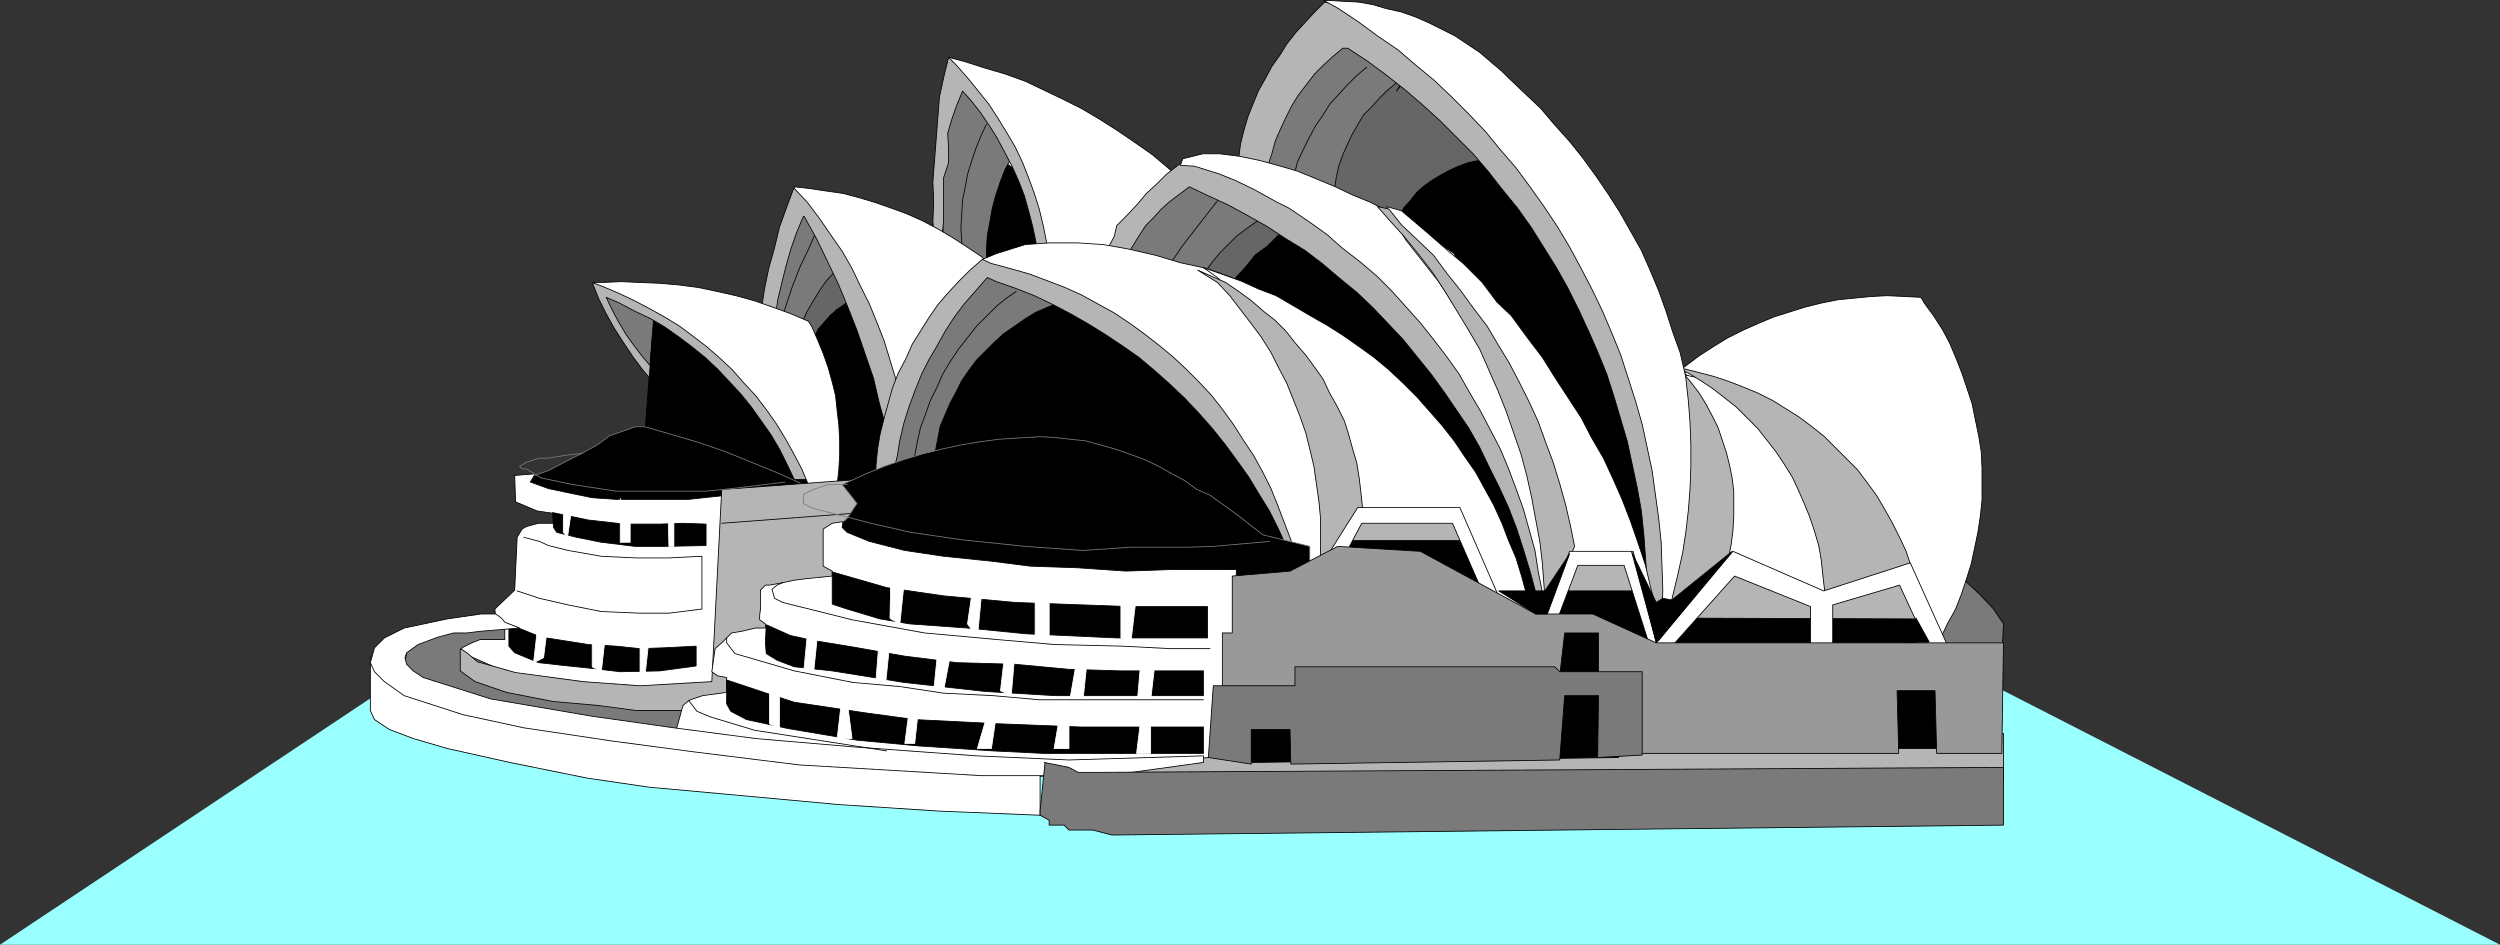
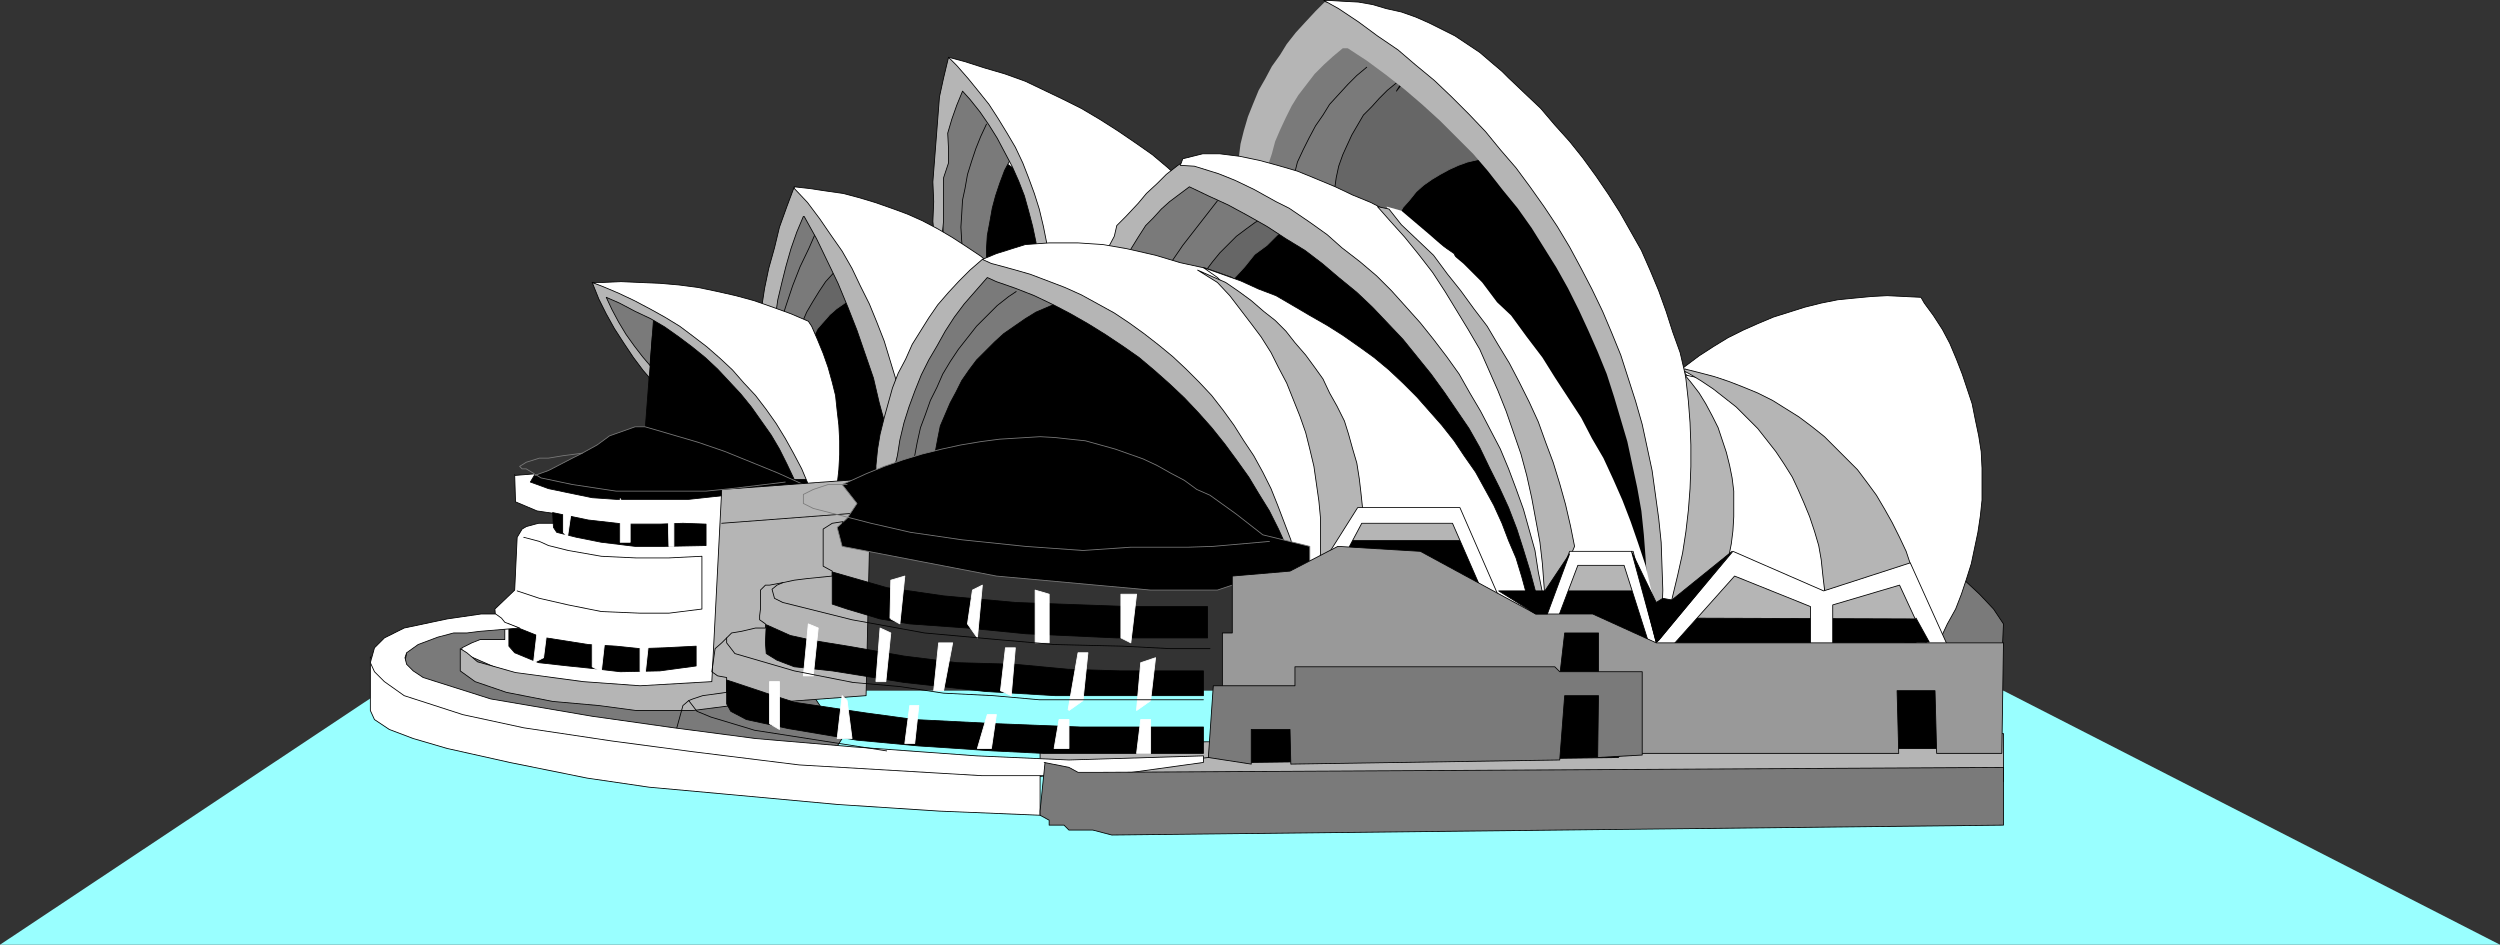
<svg xmlns="http://www.w3.org/2000/svg" xmlns:ns1="http://sodipodi.sourceforge.net/DTD/sodipodi-0.dtd" xmlns:ns2="http://www.inkscape.org/namespaces/inkscape" version="1.0" width="129.595mm" height="48.972mm" id="svg187" ns1:docname="Sydney Opera House 06.wmf">
  <rect width="100%" height="100%" fill="#333333" stroke="none" />
  <ns1:namedview id="namedview187" pagecolor="#ffffff" bordercolor="#000000" borderopacity="0.25" ns2:showpageshadow="2" ns2:pageopacity="0.0" ns2:pagecheckerboard="0" ns2:deskcolor="#d1d1d1" ns2:document-units="mm" />
  <defs id="defs1">
    <pattern id="WMFhbasepattern" patternUnits="userSpaceOnUse" width="6" height="6" x="0" y="0" />
  </defs>
  <path style="fill:#99ffff;fill-opacity:1;fill-rule:evenodd;stroke:none" d="M 0,185.092 74.821,135.324 H 392.526 l 97.283,49.767 z" id="path1" />
  <path style="fill:#b5b5b5;fill-opacity:1;fill-rule:evenodd;stroke:none" d="m 203.777,150.352 3.717,4.686 11.312,1.939 171.781,-2.747 1.939,-1.131 v -9.372 l -188.749,1.939 z" id="path2" />
  <path style="fill:none;stroke:#000000;stroke-width:0.162px;stroke-linecap:round;stroke-linejoin:round;stroke-miterlimit:4;stroke-dasharray:none;stroke-opacity:1" d="m 203.777,150.352 3.717,4.686 11.312,1.939 171.781,-2.747 1.939,-1.131 v -9.372 l -188.749,1.939 v 4.686 0" id="path3" />
  <path style="fill:#7a7a7a;fill-opacity:1;fill-rule:evenodd;stroke:none" d="m 102.616,123.044 h -8.403 -6.626 l -5.656,0.969 -1.939,1.939 -0.808,4.686 0.808,5.655 5.818,3.716 19.715,3.716 18.907,3.878 16.968,2.747 9.373,0.969 10.504,-0.969 3.717,-5.655 -5.656,-8.402 -3.717,-8.402 -52.843,-4.847 v 0 z" id="path4" />
  <path style="fill:none;stroke:#000000;stroke-width:0.162px;stroke-linecap:round;stroke-linejoin:round;stroke-miterlimit:4;stroke-dasharray:none;stroke-opacity:1" d="m 102.616,123.044 h -8.403 -6.626 l -5.656,0.969 -1.939,1.939 -0.808,4.686 0.808,5.655 5.818,3.716 19.715,3.716 18.907,3.878 16.968,2.747 9.373,0.969 10.504,-0.969 3.717,-5.655 -5.656,-8.402 -3.717,-8.402 -52.843,-4.847 v 0" id="path5" />
  <path style="fill:#7a7a7a;fill-opacity:1;fill-rule:evenodd;stroke:none" d="m 392.364,125.953 0.162,-3.716 -1.939,-2.908 -2.747,-2.908 -4.848,-4.524 -8.565,-1.939 v 19.875 l 17.13,1.777 0.97,-5.655 v 0 z" id="path6" />
  <path style="fill:none;stroke:#000000;stroke-width:0.162px;stroke-linecap:round;stroke-linejoin:round;stroke-miterlimit:4;stroke-dasharray:none;stroke-opacity:1" d="m 392.364,125.953 0.162,-3.716 -1.939,-2.908 -2.747,-2.908 -4.848,-4.524 -8.565,-1.939 v 19.875 l 17.13,1.777 0.97,-5.655 v 0" id="path7" />
  <path style="fill:#000000;fill-opacity:1;fill-rule:evenodd;stroke:none" d="m 245.147,149.382 71.912,-0.969 2.747,-3.716 h 48.965 l 1.939,1.939 h 10.342 V 131.608 H 245.147 l -4.686,13.088 4.686,4.686 z" id="path8" />
  <path style="fill:none;stroke:#000000;stroke-width:0.162px;stroke-linecap:round;stroke-linejoin:round;stroke-miterlimit:4;stroke-dasharray:none;stroke-opacity:1" d="m 245.147,149.382 71.912,-0.969 2.747,-3.716 h 48.965 l 1.939,1.939 h 10.342 V 131.608 H 245.147 l -4.686,13.088 4.686,4.686 v 0" id="path9" />
  <path style="fill:#7a7a7a;fill-opacity:1;fill-rule:evenodd;stroke:none" d="m 117.806,57.281 1.939,5.655 3.717,4.686 2.909,3.878 2.747,3.555 5.818,-13.088 -8.565,-2.747 -7.595,-2.908 z" id="path10" />
  <path style="fill:none;stroke:#000000;stroke-width:0.162px;stroke-linecap:round;stroke-linejoin:round;stroke-miterlimit:4;stroke-dasharray:none;stroke-opacity:1" d="m 117.806,57.281 1.939,5.655 3.717,4.686 2.909,3.878 2.747,3.555 5.818,-13.088 -8.565,-2.747 -7.595,-2.908 -0.97,0.969 v 0" id="path11" />
  <path style="fill:#000000;fill-opacity:1;fill-rule:evenodd;stroke:none" d="m 128.149,61.159 -1.778,23.429 -1.939,7.433 29.411,5.817 4.525,-0.969 2.909,-9.372 -7.434,-10.503 -6.787,-11.311 -8.403,-3.716 -9.534,-1.777 -0.97,0.969 z" id="path12" />
  <path style="fill:none;stroke:#000000;stroke-width:0.162px;stroke-linecap:round;stroke-linejoin:round;stroke-miterlimit:4;stroke-dasharray:none;stroke-opacity:1" d="m 128.149,61.159 -1.778,23.429 -1.939,7.433 29.411,5.817 4.525,-0.969 2.909,-9.372 -7.434,-10.503 -6.787,-11.311 -8.403,-3.716 -9.534,-1.777 -0.97,0.969 v 0" id="path13" />
  <path style="fill:#000000;fill-opacity:1;fill-rule:evenodd;stroke:none" d="m 156.429,67.622 2.909,-8.402 5.656,-4.847 3.878,-0.808 4.686,5.655 7.595,21.652 -1.131,6.625 -1.778,8.402 -10.342,0.969 h -8.565 l -0.97,-6.786 V 79.902 l 0.97,-6.625 -3.717,-4.686 0.97,-0.969 v 0 z" id="path14" />
  <path style="fill:none;stroke:#000000;stroke-width:0.162px;stroke-linecap:round;stroke-linejoin:round;stroke-miterlimit:4;stroke-dasharray:none;stroke-opacity:1" d="m 156.429,67.622 2.909,-8.402 5.656,-4.847 3.878,-0.808 4.686,5.655 7.595,21.652 -1.131,6.625 -1.778,8.402 -10.342,0.969 h -8.565 l -0.97,-6.786 V 79.902 l 0.97,-6.625 -3.717,-4.686 0.97,-0.969 v 0" id="path15" />
  <path style="fill:#ffffff;fill-opacity:1;fill-rule:evenodd;stroke:none" d="m 186.648,13.977 11.474,33.932 12.282,3.716 h 9.211 l 12.443,-15.835 -3.232,-2.908 -3.07,-2.585 -3.232,-2.262 -3.555,-2.424 -3.555,-2.262 -3.555,-2.101 -3.555,-1.777 -3.717,-1.777 -3.717,-1.777 -4.04,-1.454 -3.878,-1.131 -4.04,-1.293 -3.07,-0.808 0.808,2.747 z" id="path16" />
  <path style="fill:none;stroke:#000000;stroke-width:0.162px;stroke-linecap:round;stroke-linejoin:round;stroke-miterlimit:4;stroke-dasharray:none;stroke-opacity:1" d="m 186.648,13.977 11.474,33.932 12.282,3.716 h 9.211 l 12.443,-15.835 -3.232,-2.908 -3.07,-2.585 -3.232,-2.262 -3.555,-2.424 -3.555,-2.262 -3.555,-2.101 -3.555,-1.777 -3.717,-1.777 -3.717,-1.777 -4.04,-1.454 -3.878,-1.131 -4.04,-1.293 -3.07,-0.808 0.808,2.747 v 0" id="path17" />
  <path style="fill:#000000;fill-opacity:1;fill-rule:evenodd;stroke:none" d="m 191.496,51.625 1.939,-11.311 1.778,-6.463 1.778,-1.939 2.909,1.939 1.939,5.655 1.939,6.463 0.97,3.716 -8.726,1.939 z" id="path18" />
  <path style="fill:none;stroke:#000000;stroke-width:0.162px;stroke-linecap:round;stroke-linejoin:round;stroke-miterlimit:4;stroke-dasharray:none;stroke-opacity:1" d="m 191.496,51.625 1.939,-11.311 1.778,-6.463 1.778,-1.939 2.909,1.939 1.939,5.655 1.939,6.463 0.97,3.716 -8.726,1.939 h -4.525 v 0" id="path19" />
  <path style="fill:#7a7a7a;fill-opacity:1;fill-rule:evenodd;stroke:none" d="m 197.96,30.135 -1.939,-4.686 -4.525,-6.625 -3.878,-2.908 -2.747,7.433 -0.97,7.594 0.97,15.997 8.565,6.625 -0.162,-2.101 v -2.747 l 0.162,-2.585 0.485,-2.585 0.485,-2.747 0.646,-2.424 0.808,-2.424 0.97,-2.585 1.293,-2.424 v -0.808 0 z" id="path20" />
  <path style="fill:none;stroke:#000000;stroke-width:0.162px;stroke-linecap:round;stroke-linejoin:round;stroke-miterlimit:4;stroke-dasharray:none;stroke-opacity:1" d="m 197.96,30.135 -1.939,-4.686 -4.525,-6.625 -3.878,-2.908 -2.747,7.433 -0.97,7.594 0.97,15.997 8.565,6.625 -0.162,-2.101 v -2.747 l 0.162,-2.585 0.485,-2.585 0.485,-2.747 0.646,-2.424 0.808,-2.424 0.97,-2.585 1.293,-2.424 v -0.808 0" id="path21" />
  <path style="fill:none;stroke:#000000;stroke-width:0.162px;stroke-linecap:round;stroke-linejoin:round;stroke-miterlimit:4;stroke-dasharray:none;stroke-opacity:1" d="m 193.273,24.318 -1.131,2.424 -0.97,2.424 -0.808,2.424 -0.808,2.585 -0.485,2.747 -0.485,2.262 -0.162,2.747 -0.162,2.585 0.162,2.747 0.162,1.616" id="path22" />
  <path style="fill:#b5b5b5;fill-opacity:1;fill-rule:evenodd;stroke:none" d="m 203.777,53.564 -0.485,-3.07 -0.323,-3.07 -0.646,-3.07 -0.808,-3.07 -0.808,-2.908 -1.131,-2.908 -1.293,-2.908 -1.454,-2.747 -1.454,-2.747 -1.616,-2.585 -1.778,-2.585 -1.939,-2.424 -1.454,-1.616 -1.131,2.747 -0.97,2.747 -0.808,2.747 0.162,3.07 v 2.747 l -0.97,2.908 v 2.747 2.747 2.908 l -0.323,3.393 0.323,2.262 h -1.939 l 0.323,-0.323 -0.485,-5.171 0.162,-3.878 -0.162,-3.878 1.293,-16.643 0.808,-3.716 0.97,-4.04 1.616,1.616 2.262,2.585 2.101,2.585 1.939,2.424 1.778,2.747 1.778,2.908 1.616,2.747 1.454,3.07 1.131,2.908 1.131,3.07 0.97,3.07 0.808,3.393 0.646,3.232 0.485,3.232 z" id="path23" />
  <path style="fill:none;stroke:#000000;stroke-width:0.162px;stroke-linecap:round;stroke-linejoin:round;stroke-miterlimit:4;stroke-dasharray:none;stroke-opacity:1" d="m 203.777,53.564 -0.485,-3.07 -0.323,-3.07 -0.646,-3.07 -0.808,-3.07 -0.808,-2.908 -1.131,-2.908 -1.293,-2.908 -1.454,-2.747 -1.454,-2.747 -1.616,-2.585 -1.778,-2.585 -1.939,-2.424 -1.454,-1.616 -1.131,2.747 -0.97,2.747 -0.808,2.747 0.162,3.07 v 2.747 l -0.97,2.908 v 2.747 2.747 2.908 l -0.323,3.393 0.323,2.262 h -1.939 l 0.323,-0.323 -0.485,-5.171 0.162,-3.878 -0.162,-3.878 1.293,-16.643 0.808,-3.716 0.97,-4.04 1.616,1.616 2.262,2.585 2.101,2.585 1.939,2.424 1.778,2.747 1.778,2.908 1.616,2.747 1.454,3.07 1.131,2.908 1.131,3.07 0.97,3.07 0.808,3.393 0.646,3.232 0.485,3.232 -1.778,2.747 v 0" id="path24" />
  <path style="fill:#666666;fill-opacity:1;fill-rule:evenodd;stroke:none" d="m 154.489,62.936 2.101,-5.655 3.717,-6.463 5.656,-1.939 0.97,9.372 -1.454,1.131 -1.616,1.131 -1.293,1.131 -1.131,1.293 -1.293,1.454 -0.808,1.616 -0.808,1.616 -0.646,1.777 -0.485,1.131 -2.747,-7.594 v 0 z" id="path25" />
  <path style="fill:none;stroke:#666666;stroke-width:0.162px;stroke-linecap:round;stroke-linejoin:round;stroke-miterlimit:4;stroke-dasharray:none;stroke-opacity:1" d="m 154.489,62.936 2.101,-5.655 3.717,-6.463 5.656,-1.939 0.97,9.372 -1.454,1.131 -1.616,1.131 -1.293,1.131 -1.131,1.293 -1.293,1.454 -0.808,1.616 -0.808,1.616 -0.646,1.777 -0.485,1.131 -2.747,-7.594 v 0" id="path26" />
  <path style="fill:#7a7a7a;fill-opacity:1;fill-rule:evenodd;stroke:none" d="m 154.489,64.875 -3.717,-1.939 0.97,-9.372 2.101,-6.625 1.778,-7.433 5.656,1.777 2.747,6.625 0.97,3.716 -1.616,1.777 -1.616,1.777 -1.293,1.939 -1.293,2.101 -1.131,1.939 -0.97,2.262 -0.485,1.454 h -1.939 v 0 z" id="path27" />
  <path style="fill:none;stroke:#000000;stroke-width:0.162px;stroke-linecap:round;stroke-linejoin:round;stroke-miterlimit:4;stroke-dasharray:none;stroke-opacity:1" d="m 154.489,64.875 -3.717,-1.939 0.97,-9.372 2.101,-6.625 1.778,-7.433 5.656,1.777 2.747,6.625 0.97,3.716 -1.616,1.777 -1.616,1.777 -1.293,1.939 -1.293,2.101 -1.131,1.939 -0.97,2.262 -0.485,1.454 h -1.939 v 0" id="path28" />
  <path style="fill:none;stroke:#000000;stroke-width:0.162px;stroke-linecap:round;stroke-linejoin:round;stroke-miterlimit:4;stroke-dasharray:none;stroke-opacity:1" d="m 162.085,41.284 -1.939,3.555 -1.616,3.716 -1.778,3.716 -1.454,3.716 -1.293,3.878 -1.293,4.04 v 0" id="path29" />
  <path style="fill:#b5b5b5;fill-opacity:1;fill-rule:evenodd;stroke:none" d="m 148.995,61.966 0.162,-1.293 0.646,-4.201 0.808,-3.878 1.131,-4.04 0.97,-4.04 1.454,-4.04 1.454,-3.878 10.342,3.716 9.373,16.966 4.686,20.682 -6.464,5.655 -1.293,-4.686 -1.131,-4.847 -1.616,-4.686 -1.616,-4.686 -1.778,-4.524 -1.939,-4.686 -2.101,-4.363 -2.101,-4.363 -2.424,-4.363 h -0.162 l -1.293,3.07 -1.131,3.232 -0.97,3.393 -0.808,3.232 -0.808,3.393 -0.485,3.393 -0.162,0.808 z" id="path30" />
  <path style="fill:none;stroke:#000000;stroke-width:0.162px;stroke-linecap:round;stroke-linejoin:round;stroke-miterlimit:4;stroke-dasharray:none;stroke-opacity:1" d="m 148.995,61.966 0.162,-1.293 0.646,-4.201 0.808,-3.878 1.131,-4.04 0.97,-4.04 1.454,-4.04 1.454,-3.878 10.342,3.716 9.373,16.966 4.686,20.682 -6.464,5.655 -1.293,-4.686 -1.131,-4.847 -1.616,-4.686 -1.616,-4.686 -1.778,-4.524 -1.939,-4.686 -2.101,-4.363 -2.101,-4.363 -2.424,-4.363 h -0.162 l -1.293,3.07 -1.131,3.232 -0.97,3.393 -0.808,3.232 -0.808,3.393 -0.485,3.393 -0.162,0.808 -2.747,-0.969 v 0" id="path31" />
  <path style="fill:#ffffff;fill-opacity:1;fill-rule:evenodd;stroke:none" d="m 196.99,54.372 -13.09,24.56 -7.595,-0.969 -0.808,-3.716 -1.131,-3.716 -1.131,-3.716 -1.454,-3.716 -1.454,-3.555 -1.778,-3.555 -1.616,-3.393 -1.939,-3.393 -2.262,-3.232 -2.101,-3.07 -2.424,-3.232 -2.586,-2.747 v -0.323 l 2.909,0.323 3.232,0.485 3.394,0.485 3.07,0.808 3.232,0.969 3.232,1.131 3.07,1.131 2.909,1.293 3.07,1.616 2.747,1.616 2.747,1.777 2.909,1.939 2.424,2.101 z" id="path32" />
  <path style="fill:none;stroke:#000000;stroke-width:0.162px;stroke-linecap:round;stroke-linejoin:round;stroke-miterlimit:4;stroke-dasharray:none;stroke-opacity:1" d="m 196.99,54.372 -13.09,24.56 -7.595,-0.969 -0.808,-3.716 -1.131,-3.716 -1.131,-3.716 -1.454,-3.716 -1.454,-3.555 -1.778,-3.555 -1.616,-3.393 -1.939,-3.393 -2.262,-3.232 -2.101,-3.07 -2.424,-3.232 -2.586,-2.747 v -0.323 l 2.909,0.323 3.232,0.485 3.394,0.485 3.07,0.808 3.232,0.969 3.232,1.131 3.07,1.131 2.909,1.293 3.07,1.616 2.747,1.616 2.747,1.777 2.909,1.939 2.424,2.101 2.424,2.101 v 0" id="path33" />
  <path style="fill:#000000;fill-opacity:1;fill-rule:evenodd;stroke:none" d="m 179.214,91.213 3.717,-12.28 3.717,-12.28 7.595,-6.463 5.656,-1.939 4.848,-1.939 31.027,9.372 16.968,22.783 5.656,14.865 -0.808,6.625 -14.382,3.716 -40.4,-1.777 -29.25,-5.655 -7.595,-0.969 0.97,-5.655 -0.97,-2.747 13.251,-5.655 z" id="path34" />
  <path style="fill:none;stroke:#000000;stroke-width:0.162px;stroke-linecap:round;stroke-linejoin:round;stroke-miterlimit:4;stroke-dasharray:none;stroke-opacity:1" d="m 179.214,91.213 3.717,-12.28 3.717,-12.28 7.595,-6.463 5.656,-1.939 4.848,-1.939 31.027,9.372 16.968,22.783 5.656,14.865 -0.808,6.625 -14.382,3.716 -40.4,-1.777 -29.25,-5.655 -7.595,-0.969 0.97,-5.655 -0.97,-2.747 13.251,-5.655 v 0" id="path35" />
  <path style="fill:#7a7a7a;fill-opacity:1;fill-rule:evenodd;stroke:none" d="m 206.525,58.25 -1.778,-1.939 -11.312,-3.716 -4.848,3.716 -6.626,9.372 -4.686,10.503 -3.717,15.835 9.373,-1.939 0.323,-1.616 0.485,-2.585 0.485,-2.424 0.97,-2.262 0.97,-2.262 1.131,-2.101 1.131,-2.262 1.454,-2.101 1.454,-1.939 1.778,-1.777 1.778,-1.777 1.778,-1.616 2.101,-1.454 2.101,-1.454 2.101,-1.293 2.262,-0.969 2.262,-0.969 -0.97,-0.969 z" id="path36" />
  <path style="fill:none;stroke:#000000;stroke-width:0.162px;stroke-linecap:round;stroke-linejoin:round;stroke-miterlimit:4;stroke-dasharray:none;stroke-opacity:1" d="m 206.525,58.25 -1.778,-1.939 -11.312,-3.716 -4.848,3.716 -6.626,9.372 -4.686,10.503 -3.717,15.835 9.373,-1.939 0.323,-1.616 0.485,-2.585 0.485,-2.424 0.97,-2.262 0.97,-2.262 1.131,-2.101 1.131,-2.262 1.454,-2.101 1.454,-1.939 1.778,-1.777 1.778,-1.777 1.778,-1.616 2.101,-1.454 2.101,-1.454 2.101,-1.293 2.262,-0.969 2.262,-0.969 -0.97,-0.969 v 0" id="path37" />
  <path style="fill:#000000;fill-opacity:1;fill-rule:evenodd;stroke:none" d="m 232.057,59.22 14.059,-16.804 4.686,-1.131 22.786,12.28 20.685,29.085 5.656,19.875 3.717,10.341 v 3.555 l -3.717,1.939 -0.97,-0.969 -8.403,-14.058 -10.504,-16.966 -8.403,-10.18 -7.595,-6.625 -16.968,-11.311 h -10.342 -3.717 z" id="path38" />
  <path style="fill:none;stroke:#000000;stroke-width:0.162px;stroke-linecap:round;stroke-linejoin:round;stroke-miterlimit:4;stroke-dasharray:none;stroke-opacity:1" d="m 232.057,59.22 14.059,-16.804 4.686,-1.131 22.786,12.28 20.685,29.085 5.656,19.875 3.717,10.341 v 3.555 l -3.717,1.939 -0.97,-0.969 -8.403,-14.058 -10.504,-16.966 -8.403,-10.18 -7.595,-6.625 -16.968,-11.311 h -10.342 -3.717 l -0.97,0.969 v 0" id="path39" />
  <path style="fill:#666666;fill-opacity:1;fill-rule:evenodd;stroke:none" d="m 236.744,59.22 -6.626,-2.908 -1.778,-4.686 13.09,-14.058 11.312,6.625 -2.424,1.777 -2.101,2.101 -2.424,1.777 -1.939,2.424 -1.939,2.101 -1.454,1.939 z" id="path40" />
  <path style="fill:none;stroke:#666666;stroke-width:0.162px;stroke-linecap:round;stroke-linejoin:round;stroke-miterlimit:4;stroke-dasharray:none;stroke-opacity:1" d="m 236.744,59.22 -6.626,-2.908 -1.778,-4.686 13.09,-14.058 11.312,6.625 -2.424,1.777 -2.101,2.101 -2.424,1.777 -1.939,2.424 -1.939,2.101 -1.454,1.939 -3.717,2.908 v 0" id="path41" />
  <path style="fill:#7a7a7a;fill-opacity:1;fill-rule:evenodd;stroke:none" d="m 217.837,53.564 v -3.878 l 1.778,-5.494 9.534,-8.402 5.656,-2.908 13.413,9.533 -2.262,1.131 -1.778,1.293 -1.939,1.454 -1.616,1.616 -1.616,1.616 -1.454,1.777 -1.454,1.939 -1.131,1.939 -0.162,0.162 z" id="path42" />
-   <path style="fill:none;stroke:#000000;stroke-width:0.162px;stroke-linecap:round;stroke-linejoin:round;stroke-miterlimit:4;stroke-dasharray:none;stroke-opacity:1" d="m 217.837,53.564 v -3.878 l 1.778,-5.494 9.534,-8.402 5.656,-2.908 13.413,9.533 -2.262,1.131 -1.778,1.293 -1.939,1.454 -1.616,1.616 -1.616,1.616 -1.454,1.777 -1.454,1.939 -1.131,1.939 -0.162,0.162 -16.968,-1.777 v 0" id="path43" />
+   <path style="fill:none;stroke:#000000;stroke-width:0.162px;stroke-linecap:round;stroke-linejoin:round;stroke-miterlimit:4;stroke-dasharray:none;stroke-opacity:1" d="m 217.837,53.564 v -3.878 l 1.778,-5.494 9.534,-8.402 5.656,-2.908 13.413,9.533 -2.262,1.131 -1.778,1.293 -1.939,1.454 -1.616,1.616 -1.616,1.616 -1.454,1.777 -1.454,1.939 -1.131,1.939 -0.162,0.162 -16.968,-1.777 " id="path43" />
  <path style="fill:#000000;fill-opacity:1;fill-rule:evenodd;stroke:none" d="m 264.054,46.939 9.534,-13.088 7.595,-4.686 8.403,-2.747 6.626,-0.969 17.938,29.893 11.312,31.024 v 31.993 l -0.97,2.908 h -0.97 L 318.836,104.301 300.899,73.277 264.054,46.939 Z" id="path44" />
  <path style="fill:none;stroke:#000000;stroke-width:0.162px;stroke-linecap:round;stroke-linejoin:round;stroke-miterlimit:4;stroke-dasharray:none;stroke-opacity:1" d="m 264.054,46.939 9.534,-13.088 7.595,-4.686 8.403,-2.747 6.626,-0.969 17.938,29.893 11.312,31.024 v 31.993 l -0.97,2.908 h -0.97 L 318.836,104.301 300.899,73.277 264.054,46.939 v 0" id="path45" />
  <path style="fill:#ffffff;fill-opacity:1;fill-rule:evenodd;stroke:none" d="m 328.209,73.277 2.101,-1.616 2.586,-1.939 2.747,-1.777 2.909,-1.777 2.909,-1.454 2.909,-1.293 3.07,-1.293 3.07,-0.969 3.07,-0.969 3.232,-0.808 3.232,-0.646 3.232,-0.323 3.394,-0.323 3.07,-0.162 3.394,0.162 3.232,0.162 0.646,1.131 1.778,2.424 1.778,2.747 1.454,2.747 1.293,3.07 1.131,2.908 0.97,2.908 0.97,2.908 0.646,3.232 0.646,3.07 0.485,3.07 0.162,3.232 v 3.07 3.232 l -0.323,3.07 -0.485,3.232 -0.646,3.07 -0.646,3.07 -0.97,3.07 -0.97,2.908 -1.131,2.908 -1.616,2.908 -1.293,2.747 -52.035,-51.706 z" id="path46" />
  <path style="fill:none;stroke:#000000;stroke-width:0.162px;stroke-linecap:round;stroke-linejoin:round;stroke-miterlimit:4;stroke-dasharray:none;stroke-opacity:1" d="m 328.209,73.277 2.101,-1.616 2.586,-1.939 2.747,-1.777 2.909,-1.777 2.909,-1.454 2.909,-1.293 3.07,-1.293 3.07,-0.969 3.07,-0.969 3.232,-0.808 3.232,-0.646 3.232,-0.323 3.394,-0.323 3.07,-0.162 3.394,0.162 3.232,0.162 0.646,1.131 1.778,2.424 1.778,2.747 1.454,2.747 1.293,3.07 1.131,2.908 0.97,2.908 0.97,2.908 0.646,3.232 0.646,3.07 0.485,3.07 0.162,3.232 v 3.07 3.232 l -0.323,3.07 -0.485,3.232 -0.646,3.07 -0.646,3.07 -0.97,3.07 -0.97,2.908 -1.131,2.908 -1.616,2.908 -1.293,2.747 -52.035,-51.706 v 0" id="path47" />
  <path style="fill:#b5b5b5;fill-opacity:1;fill-rule:evenodd;stroke:none" d="m 330.148,72.308 -0.97,5.655 -2.747,39.426 -0.97,8.564 14.059,-17.936 3.878,-7.433 -2.747,-20.682 -10.504,-6.625 v -0.969 z" id="path48" />
  <path style="fill:none;stroke:#000000;stroke-width:0.162px;stroke-linecap:round;stroke-linejoin:round;stroke-miterlimit:4;stroke-dasharray:none;stroke-opacity:1" d="m 330.148,72.308 -0.97,5.655 -2.747,39.426 -0.97,8.564 14.059,-17.936 3.878,-7.433 -2.747,-20.682 -10.504,-6.625 v -0.969 0" id="path49" />
  <path style="fill:#ffffff;fill-opacity:1;fill-rule:evenodd;stroke:none" d="m 329.179,73.277 4.686,0.969 14.221,5.655 11.312,12.119 -1.939,24.399 -18.746,-7.433 0.485,-2.424 0.323,-2.585 0.162,-2.747 v -2.424 -2.585 l -0.323,-2.585 -0.485,-2.424 -0.646,-2.585 -0.808,-2.424 -0.808,-2.424 -1.131,-2.262 -1.293,-2.424 -1.293,-2.101 -1.616,-2.101 -1.616,-1.939 -0.485,-0.646 z" id="path50" />
  <path style="fill:none;stroke:#000000;stroke-width:0.162px;stroke-linecap:round;stroke-linejoin:round;stroke-miterlimit:4;stroke-dasharray:none;stroke-opacity:1" d="m 329.179,73.277 4.686,0.969 14.221,5.655 11.312,12.119 -1.939,24.399 -18.746,-7.433 0.485,-2.424 0.323,-2.585 0.162,-2.747 v -2.424 -2.585 l -0.323,-2.585 -0.485,-2.424 -0.646,-2.585 -0.808,-2.424 -0.808,-2.424 -1.131,-2.262 -1.293,-2.424 -1.293,-2.101 -1.616,-2.101 -1.616,-1.939 -0.485,-0.646 v 0.969 0" id="path51" />
  <path style="fill:#b5b5b5;fill-opacity:1;fill-rule:evenodd;stroke:none" d="m 357.459,118.358 v -2.908 l -0.323,-2.747 -0.323,-3.07 -0.485,-2.747 -0.808,-2.747 -0.97,-2.908 -1.131,-2.747 -1.131,-2.585 -1.131,-2.424 -1.616,-2.585 -1.616,-2.424 -1.778,-2.262 -1.778,-2.262 -2.101,-2.101 -2.101,-2.101 -2.262,-1.777 -2.262,-1.777 -2.424,-1.616 -2.424,-1.454 -1.616,-0.808 h 0.97 l 2.586,0.646 3.07,0.808 2.909,0.969 2.909,1.131 2.747,1.131 2.909,1.454 2.586,1.616 2.586,1.616 2.586,1.939 2.424,1.939 2.101,2.101 2.101,2.101 2.262,2.262 1.939,2.585 1.778,2.424 1.616,2.747 1.454,2.585 1.454,2.908 1.293,2.747 0.97,2.908 z" id="path52" />
  <path style="fill:none;stroke:#000000;stroke-width:0.162px;stroke-linecap:round;stroke-linejoin:round;stroke-miterlimit:4;stroke-dasharray:none;stroke-opacity:1" d="m 357.459,118.358 v -2.908 l -0.323,-2.747 -0.323,-3.07 -0.485,-2.747 -0.808,-2.747 -0.97,-2.908 -1.131,-2.747 -1.131,-2.585 -1.131,-2.424 -1.616,-2.585 -1.616,-2.424 -1.778,-2.262 -1.778,-2.262 -2.101,-2.101 -2.101,-2.101 -2.262,-1.777 -2.262,-1.777 -2.424,-1.616 -2.424,-1.454 -1.616,-0.808 h 0.97 l 2.586,0.646 3.07,0.808 2.909,0.969 2.909,1.131 2.747,1.131 2.909,1.454 2.586,1.616 2.586,1.616 2.586,1.939 2.424,1.939 2.101,2.101 2.101,2.101 2.262,2.262 1.939,2.585 1.778,2.424 1.616,2.747 1.454,2.585 1.454,2.908 1.293,2.747 0.97,2.908 -16.968,7.433 v 0" id="path53" />
  <path style="fill:#666666;fill-opacity:1;fill-rule:evenodd;stroke:none" d="m 270.68,45.97 -10.342,-0.808 -6.626,-6.625 4.686,-9.372 4.686,-7.594 4.686,-5.655 5.818,-2.747 2.747,4.686 8.565,3.716 5.656,8.564 0.808,0.808 -1.778,0.323 -2.101,0.485 -1.778,0.646 -1.778,0.808 -1.778,0.969 -1.616,0.969 -1.616,1.131 -1.454,1.293 -1.293,1.616 -1.293,1.454 -0.97,1.777 -0.97,1.616 -0.808,1.777 -0.485,1.131 -0.97,-0.969 z" id="path54" />
  <path style="fill:none;stroke:#666666;stroke-width:0.162px;stroke-linecap:round;stroke-linejoin:round;stroke-miterlimit:4;stroke-dasharray:none;stroke-opacity:1" d="m 270.68,45.97 -10.342,-0.808 -6.626,-6.625 4.686,-9.372 4.686,-7.594 4.686,-5.655 5.818,-2.747 2.747,4.686 8.565,3.716 5.656,8.564 0.808,0.808 -1.778,0.323 -2.101,0.485 -1.778,0.646 -1.778,0.808 -1.778,0.969 -1.616,0.969 -1.616,1.131 -1.454,1.293 -1.293,1.616 -1.293,1.454 -0.97,1.777 -0.97,1.616 -0.808,1.777 -0.485,1.131 -0.97,-0.969 v 0" id="path55" />
  <path style="fill:#7a7a7a;fill-opacity:1;fill-rule:evenodd;stroke:none" d="m 273.588,17.855 3.717,-4.686 -13.251,-9.372 -5.656,-0.969 -5.656,5.655 -5.656,11.149 -3.878,12.28 0.97,0.969 2.909,0.969 14.221,4.686 0.162,-1.454 0.323,-2.262 0.485,-2.262 0.808,-2.262 0.808,-1.777 0.97,-2.101 1.131,-1.939 1.131,-1.939 1.616,-1.616 1.454,-1.616 1.616,-1.616 1.778,-1.454 1.778,-1.293 -1.778,2.908 z" id="path56" />
  <path style="fill:none;stroke:#000000;stroke-width:0.162px;stroke-linecap:round;stroke-linejoin:round;stroke-miterlimit:4;stroke-dasharray:none;stroke-opacity:1" d="m 273.588,17.855 3.717,-4.686 -13.251,-9.372 -5.656,-0.969 -5.656,5.655 -5.656,11.149 -3.878,12.28 0.97,0.969 2.909,0.969 14.221,4.686 0.162,-1.454 0.323,-2.262 0.485,-2.262 0.808,-2.262 0.808,-1.777 0.97,-2.101 1.131,-1.939 1.131,-1.939 1.616,-1.616 1.454,-1.616 1.616,-1.616 1.778,-1.454 1.778,-1.293 -1.778,2.908 v 0" id="path57" />
  <path style="fill:#b5b5b5;fill-opacity:1;fill-rule:evenodd;stroke:none" d="m 242.4,32.72 0.323,-1.939 0.323,-2.585 0.646,-2.585 0.808,-2.747 0.97,-2.424 1.131,-2.747 1.293,-2.262 1.293,-2.424 1.616,-2.262 1.293,-2.101 1.778,-2.262 1.778,-1.939 2.101,-2.262 1.778,-1.777 2.424,0.485 11.635,4.686 13.09,12.28 16.968,18.743 18.907,30.054 4.686,36.679 -1.778,22.621 -2.909,-2.908 0.162,-4.524 v -4.686 l -0.323,-4.686 -0.323,-4.363 -0.485,-4.686 -0.808,-4.524 -0.97,-4.524 -0.97,-4.524 -1.293,-4.363 -1.293,-4.363 -1.454,-4.524 -1.778,-4.363 -1.778,-4.04 -1.939,-4.201 -2.101,-4.201 -2.262,-4.04 -2.424,-3.878 -2.424,-3.878 -2.747,-3.878 -2.909,-3.555 -2.909,-3.716 -2.909,-3.393 -3.232,-3.232 -3.232,-3.232 -3.555,-3.232 -3.394,-2.908 -3.717,-2.908 -3.717,-2.747 -3.717,-2.424 h -0.97 l -1.939,1.616 -1.778,1.616 -1.778,1.777 -1.616,2.101 -1.616,2.101 -1.293,2.101 -1.131,2.262 -1.131,2.424 -0.97,2.262 -0.646,2.424 -0.808,2.424 -0.162,2.262 -5.818,-1.939 v 0 z" id="path58" />
-   <path style="fill:none;stroke:#000000;stroke-width:0.162px;stroke-linecap:round;stroke-linejoin:round;stroke-miterlimit:4;stroke-dasharray:none;stroke-opacity:1" d="m 242.4,32.72 0.323,-1.939 0.323,-2.585 0.646,-2.585 0.808,-2.747 0.97,-2.424 1.131,-2.747 1.293,-2.262 1.293,-2.424 1.616,-2.262 1.293,-2.101 1.778,-2.262 1.778,-1.939 2.101,-2.262 1.778,-1.777 2.424,0.485 11.635,4.686 13.09,12.28 16.968,18.743 18.907,30.054 4.686,36.679 -1.778,22.621 -2.909,-2.908 0.162,-4.524 v -4.686 l -0.323,-4.686 -0.323,-4.363 -0.485,-4.686 -0.808,-4.524 -0.97,-4.524 -0.97,-4.524 -1.293,-4.363 -1.293,-4.363 -1.454,-4.524 -1.778,-4.363 -1.778,-4.04 -1.939,-4.201 -2.101,-4.201 -2.262,-4.04 -2.424,-3.878 -2.424,-3.878 -2.747,-3.878 -2.909,-3.555 -2.909,-3.716 -2.909,-3.393 -3.232,-3.232 -3.232,-3.232 -3.555,-3.232 -3.394,-2.908 -3.717,-2.908 -3.717,-2.747 -3.717,-2.424 h -0.97 l -1.939,1.616 -1.778,1.616 -1.778,1.777 -1.616,2.101 -1.616,2.101 -1.293,2.101 -1.131,2.262 -1.131,2.424 -0.97,2.262 -0.646,2.424 -0.808,2.424 -0.162,2.262 -5.818,-1.939 v 0" id="path59" />
  <path style="fill:none;stroke:#000000;stroke-width:0.162px;stroke-linecap:round;stroke-linejoin:round;stroke-miterlimit:4;stroke-dasharray:none;stroke-opacity:1" d="m 267.771,13.169 -1.939,1.616 -1.778,1.777 -1.778,1.939 -1.778,1.939 -1.293,2.101 -1.454,2.101 -1.293,2.424 -1.131,2.262 -1.131,2.424 -0.646,2.585 -0.646,2.585 -0.162,0.646" id="path60" />
  <path style="fill:#ffffff;fill-opacity:1;fill-rule:evenodd;stroke:none" d="m 259.368,0.081 h 0.97 l 2.747,0.162 3.07,0.162 2.747,0.485 2.747,0.808 2.909,0.646 2.747,0.969 2.586,1.131 2.586,1.293 2.586,1.293 2.424,1.616 2.424,1.616 2.262,1.939 2.101,1.777 1.293,1.293 3.232,3.07 3.07,2.908 2.747,3.232 2.909,3.232 2.586,3.232 2.586,3.555 2.424,3.555 2.262,3.555 2.101,3.716 2.101,3.716 1.778,4.04 1.616,3.878 1.454,4.04 1.293,4.04 1.454,4.04 0.97,4.201 0.162,0.969 0.485,4.363 0.323,4.201 0.162,4.363 v 4.201 l -0.162,4.363 -0.323,4.201 -0.485,4.201 -0.646,4.201 -0.97,4.363 -0.97,4.04 -0.97,4.201 -1.293,4.04 0.162,-4.686 0.162,-4.686 -0.162,-4.686 -0.162,-4.686 -0.485,-4.686 -0.646,-4.686 -0.646,-4.686 -0.97,-4.524 -0.97,-4.524 -1.293,-4.524 -1.454,-4.524 -1.454,-4.524 -1.778,-4.363 -1.778,-4.201 -2.101,-4.363 -2.101,-4.04 -2.262,-4.201 -2.424,-4.04 -2.586,-3.878 -2.747,-3.878 -2.747,-3.716 -3.07,-3.555 -2.909,-3.555 -3.232,-3.393 -3.394,-3.393 -3.394,-3.232 -3.717,-3.07 -3.394,-2.908 -4.04,-2.747 -3.717,-2.747 -3.878,-2.585 -2.909,-1.616 z" id="path61" />
  <path style="fill:none;stroke:#000000;stroke-width:0.162px;stroke-linecap:round;stroke-linejoin:round;stroke-miterlimit:4;stroke-dasharray:none;stroke-opacity:1" d="m 259.368,0.081 h 0.97 l 2.747,0.162 3.07,0.162 2.747,0.485 2.747,0.808 2.909,0.646 2.747,0.969 2.586,1.131 2.586,1.293 2.586,1.293 2.424,1.616 2.424,1.616 2.262,1.939 2.101,1.777 1.293,1.293 3.232,3.07 3.07,2.908 2.747,3.232 2.909,3.232 2.586,3.232 2.586,3.555 2.424,3.555 2.262,3.555 2.101,3.716 2.101,3.716 1.778,4.04 1.616,3.878 1.454,4.04 1.293,4.04 1.454,4.04 0.97,4.201 0.162,0.969 0.485,4.363 0.323,4.201 0.162,4.363 v 4.201 l -0.162,4.363 -0.323,4.201 -0.485,4.201 -0.646,4.201 -0.97,4.363 -0.97,4.04 -0.97,4.201 -1.293,4.04 0.162,-4.686 0.162,-4.686 -0.162,-4.686 -0.162,-4.686 -0.485,-4.686 -0.646,-4.686 -0.646,-4.686 -0.97,-4.524 -0.97,-4.524 -1.293,-4.524 -1.454,-4.524 -1.454,-4.524 -1.778,-4.363 -1.778,-4.201 -2.101,-4.363 -2.101,-4.04 -2.262,-4.201 -2.424,-4.04 -2.586,-3.878 -2.747,-3.878 -2.747,-3.716 -3.07,-3.555 -2.909,-3.555 -3.232,-3.393 -3.394,-3.393 -3.394,-3.232 -3.717,-3.07 -3.394,-2.908 -4.04,-2.747 -3.717,-2.747 -3.878,-2.585 -2.909,-1.616 v 0" id="path62" />
  <path style="fill:#b5b5b5;fill-opacity:1;fill-rule:evenodd;stroke:none" d="m 219.614,52.595 0.97,-2.101 1.131,-1.939 1.293,-2.101 1.454,-2.262 1.454,-1.454 1.616,-1.777 1.616,-1.454 1.939,-1.454 1.939,-1.454 3.717,1.777 3.878,1.777 3.878,2.101 3.717,2.101 3.717,2.424 3.717,2.262 3.394,2.585 3.232,2.747 3.555,2.908 3.07,2.908 3.07,3.232 2.909,3.07 2.747,3.393 2.747,3.393 2.586,3.555 2.424,3.555 2.424,3.555 2.101,3.716 1.939,4.04 1.939,3.878 1.778,3.878 1.616,4.201 1.293,4.04 1.293,4.201 1.131,4.201 0.97,4.201 0.97,-4.686 1.778,-5.655 -18.746,-45.081 -21.816,-17.936 -19.877,-13.088 -8.403,-0.969 -2.747,-1.939 -2.262,1.454 -2.262,1.777 -1.778,1.777 -2.101,1.939 -1.616,1.939 -2.424,2.585 -1.778,1.777 -0.485,2.101 -1.293,2.424 -0.97,2.424 -0.97,2.424 4.525,-0.969 z" id="path63" />
  <path style="fill:none;stroke:#000000;stroke-width:0.162px;stroke-linecap:round;stroke-linejoin:round;stroke-miterlimit:4;stroke-dasharray:none;stroke-opacity:1" d="m 219.614,52.595 0.97,-2.101 1.131,-1.939 1.293,-2.101 1.454,-2.262 1.454,-1.454 1.616,-1.777 1.616,-1.454 1.939,-1.454 1.939,-1.454 3.717,1.777 3.878,1.777 3.878,2.101 3.717,2.101 3.717,2.424 3.717,2.262 3.394,2.585 3.232,2.747 3.555,2.908 3.07,2.908 3.07,3.232 2.909,3.07 2.747,3.393 2.747,3.393 2.586,3.555 2.424,3.555 2.424,3.555 2.101,3.716 1.939,4.04 1.939,3.878 1.778,3.878 1.616,4.201 1.293,4.04 1.293,4.201 1.131,4.201 0.97,4.201 0.97,-4.686 1.778,-5.655 -18.746,-45.081 -21.816,-17.936 -19.877,-13.088 -8.403,-0.969 -2.747,-1.939 -2.262,1.454 -2.262,1.777 -1.778,1.777 -2.101,1.939 -1.616,1.939 -2.424,2.585 -1.778,1.777 -0.485,2.101 -1.293,2.424 -0.97,2.424 -0.97,2.424 4.525,-0.969 v 0" id="path64" />
  <path style="fill:#ffffff;fill-opacity:1;fill-rule:evenodd;stroke:none" d="m 293.304,68.591 8.565,19.875 6.626,20.521 -4.848,10.341 -0.808,0.969 -0.646,-4.201 -0.808,-4.04 -0.646,-4.201 -1.131,-4.04 -1.131,-4.04 -1.454,-4.04 -1.454,-3.878 -1.616,-3.878 -1.939,-3.716 -1.939,-3.716 -2.101,-3.555 -2.101,-3.716 -2.424,-3.393 -2.586,-3.393 -2.586,-3.232 -2.747,-3.07 -2.909,-3.232 -2.909,-2.908 -3.232,-2.747 -3.555,-2.747 -2.909,-2.585 -3.394,-2.424 -4.04,-2.747 -2.586,-1.293 -4.363,-2.424 -3.717,-1.777 -3.232,-1.293 -4.686,-1.454 -2.747,-0.162 0.485,-1.293 3.878,-0.969 h 3.394 l 3.878,0.485 3.878,0.808 3.555,0.969 3.878,1.131 3.555,1.454 3.878,1.616 3.394,1.616 3.555,1.454 3.394,1.777 3.394,1.939 3.232,1.939 3.232,2.262 3.07,2.101 z" id="path65" />
  <path style="fill:none;stroke:#000000;stroke-width:0.162px;stroke-linecap:round;stroke-linejoin:round;stroke-miterlimit:4;stroke-dasharray:none;stroke-opacity:1" d="m 293.304,68.591 8.565,19.875 6.626,20.521 -4.848,10.341 -0.808,0.969 -0.646,-4.201 -0.808,-4.04 -0.646,-4.201 -1.131,-4.04 -1.131,-4.04 -1.454,-4.04 -1.454,-3.878 -1.616,-3.878 -1.939,-3.716 -1.939,-3.716 -2.101,-3.555 -2.101,-3.716 -2.424,-3.393 -2.586,-3.393 -2.586,-3.232 -2.747,-3.07 -2.909,-3.232 -2.909,-2.908 -3.232,-2.747 -3.555,-2.747 -2.909,-2.585 -3.394,-2.424 -4.04,-2.747 -2.586,-1.293 -4.363,-2.424 -3.717,-1.777 -3.232,-1.293 -4.686,-1.454 -2.747,-0.162 0.485,-1.293 3.878,-0.969 h 3.394 l 3.878,0.485 3.878,0.808 3.555,0.969 3.878,1.131 3.555,1.454 3.878,1.616 3.394,1.616 3.555,1.454 3.394,1.777 3.394,1.939 3.232,1.939 3.232,2.262 3.07,2.101 8.403,18.905 v 0" id="path66" />
  <path style="fill:none;stroke:#000000;stroke-width:0.162px;stroke-linecap:round;stroke-linejoin:round;stroke-miterlimit:4;stroke-dasharray:none;stroke-opacity:1" d="m 238.521,39.345 -2.262,2.908 -2.262,2.908 -2.262,2.908 -2.101,3.07 -1.293,2.424" id="path67" />
  <path style="fill:#ffffff;fill-opacity:1;fill-rule:evenodd;stroke:none" d="m 275.366,46.939 6.626,8.402 9.373,14.219 10.504,19.713 1.778,26.338 20.846,3.716 -1.131,-4.363 -0.97,-4.201 -1.454,-4.363 -1.454,-4.201 -1.616,-4.201 -1.778,-4.04 -1.939,-4.201 -2.262,-3.878 -2.101,-4.04 -2.424,-3.716 -2.747,-4.201 -2.424,-3.878 -3.07,-4.04 -3.07,-4.201 -2.747,-2.585 -2.909,-3.878 -3.717,-3.716 -2.909,-2.424 -3.878,-3.393 -5.333,-4.524 -2.909,-0.808 z" id="path68" />
-   <path style="fill:none;stroke:#000000;stroke-width:0.162px;stroke-linecap:round;stroke-linejoin:round;stroke-miterlimit:4;stroke-dasharray:none;stroke-opacity:1" d="m 275.366,46.939 6.626,8.402 9.373,14.219 10.504,19.713 1.778,26.338 20.846,3.716 -1.131,-4.363 -0.97,-4.201 -1.454,-4.363 -1.454,-4.201 -1.616,-4.201 -1.778,-4.04 -1.939,-4.201 -2.262,-3.878 -2.101,-4.04 -2.424,-3.716 -2.747,-4.201 -2.424,-3.878 -3.07,-4.04 -3.07,-4.201 -2.747,-2.585 -2.909,-3.878 -3.717,-3.716 -2.909,-2.424 -3.878,-3.393 -5.333,-4.524 -2.909,-0.808 3.717,6.463 v 0" id="path69" />
  <path style="fill:#b5b5b5;fill-opacity:1;fill-rule:evenodd;stroke:none" d="m 272.134,40.961 2.424,3.07 3.07,2.908 3.232,3.07 2.747,3.716 2.586,3.232 2.586,3.555 2.586,3.393 2.101,3.555 2.262,3.716 1.939,3.716 1.939,3.878 1.778,3.878 1.454,4.04 1.454,3.878 1.293,4.201 1.131,4.04 0.97,4.201 0.808,4.04 -5.656,13.25 v -0.969 l -0.323,-4.524 -0.323,-4.363 -0.485,-4.201 -0.808,-4.363 -0.808,-4.363 -0.97,-4.363 -1.131,-4.201 -1.454,-4.201 -1.454,-4.201 -1.616,-4.04 -1.778,-4.04 -1.778,-4.04 -2.262,-3.878 -2.262,-3.716 -2.262,-3.716 -2.424,-3.716 -2.747,-3.555 -2.747,-3.393 -2.909,-3.232 -2.424,-2.747 2.262,0.485 z" id="path70" />
  <path style="fill:none;stroke:#000000;stroke-width:0.162px;stroke-linecap:round;stroke-linejoin:round;stroke-miterlimit:4;stroke-dasharray:none;stroke-opacity:1" d="m 272.134,40.961 2.424,3.07 3.07,2.908 3.232,3.07 2.747,3.716 2.586,3.232 2.586,3.555 2.586,3.393 2.101,3.555 2.262,3.716 1.939,3.716 1.939,3.878 1.778,3.878 1.454,4.04 1.454,3.878 1.293,4.201 1.131,4.04 0.97,4.201 0.808,4.04 -5.656,13.25 v -0.969 l -0.323,-4.524 -0.323,-4.363 -0.485,-4.201 -0.808,-4.363 -0.808,-4.363 -0.97,-4.363 -1.131,-4.201 -1.454,-4.201 -1.454,-4.201 -1.616,-4.04 -1.778,-4.04 -1.778,-4.04 -2.262,-3.878 -2.262,-3.716 -2.262,-3.716 -2.424,-3.716 -2.747,-3.555 -2.747,-3.393 -2.909,-3.232 -2.424,-2.747 2.262,0.485 v 0" id="path71" />
  <path style="fill:#b5b5b5;fill-opacity:1;fill-rule:evenodd;stroke:none" d="m 175.336,91.213 0.485,-1.939 0.485,-3.07 0.808,-3.393 0.97,-3.07 1.131,-3.07 1.293,-3.232 1.454,-2.908 1.616,-2.747 1.616,-2.908 1.778,-2.747 1.939,-2.585 2.262,-2.585 2.262,-2.585 1.778,0.808 3.717,1.293 3.717,1.454 3.717,1.777 3.394,1.777 3.394,1.939 3.394,2.101 3.394,2.262 3.232,2.262 3.07,2.585 2.909,2.585 2.909,2.747 2.747,2.908 2.586,2.908 2.586,3.232 2.262,3.07 2.424,3.393 1.939,3.232 2.101,3.393 1.778,3.555 1.616,3.555 1.616,3.716 h 1.939 L 254.681,99.615 242.4,75.055 220.584,58.25 204.747,50.817 h -12.282 l -2.424,2.101 -2.101,2.101 -2.101,2.262 -2.101,2.424 -1.778,2.585 -1.616,2.585 -1.616,2.585 -1.293,2.908 -1.454,2.747 -1.131,2.908 -0.808,2.908 -0.808,2.908 -0.808,3.232 -0.485,2.908 -0.323,3.232 v 1.939 z" id="path72" />
  <path style="fill:none;stroke:#000000;stroke-width:0.162px;stroke-linecap:round;stroke-linejoin:round;stroke-miterlimit:4;stroke-dasharray:none;stroke-opacity:1" d="m 175.336,91.213 0.485,-1.939 0.485,-3.07 0.808,-3.393 0.97,-3.07 1.131,-3.07 1.293,-3.232 1.454,-2.908 1.616,-2.747 1.616,-2.908 1.778,-2.747 1.939,-2.585 2.262,-2.585 2.262,-2.585 1.778,0.808 3.717,1.293 3.717,1.454 3.717,1.777 3.394,1.777 3.394,1.939 3.394,2.101 3.394,2.262 3.232,2.262 3.07,2.585 2.909,2.585 2.909,2.747 2.747,2.908 2.586,2.908 2.586,3.232 2.262,3.07 2.424,3.393 1.939,3.232 2.101,3.393 1.778,3.555 1.616,3.555 1.616,3.716 h 1.939 L 254.681,99.615 242.4,75.055 220.584,58.25 204.747,50.817 h -12.282 l -2.424,2.101 -2.101,2.101 -2.101,2.262 -2.101,2.424 -1.778,2.585 -1.616,2.585 -1.616,2.585 -1.293,2.908 -1.454,2.747 -1.131,2.908 -0.808,2.908 -0.808,2.908 -0.808,3.232 -0.485,2.908 -0.323,3.232 v 1.939 l 3.717,-1.939 v 0" id="path73" />
  <path style="fill:#ffffff;fill-opacity:1;fill-rule:evenodd;stroke:none" d="m 244.177,57.281 11.474,17.774 9.373,25.53 -0.97,9.372 -8.403,4.686 -0.97,-1.777 -0.97,-3.716 -0.808,-3.393 -1.293,-3.393 -1.293,-3.393 -1.293,-3.232 -1.616,-3.232 -1.778,-3.232 -1.939,-2.908 -1.939,-3.07 -2.101,-2.908 -2.262,-2.908 -2.424,-2.585 -2.586,-2.585 -2.586,-2.424 -2.747,-2.262 -2.909,-2.262 -2.909,-2.101 -2.909,-1.939 -3.232,-1.777 -3.232,-1.777 -3.232,-1.454 -3.394,-1.293 -3.394,-1.293 -3.394,-0.969 -3.555,-0.969 -0.646,-0.162 -1.778,-0.808 2.747,-1.131 5.656,-1.777 4.686,-0.323 h 5.656 l 4.848,0.323 4.686,0.808 5.656,1.293 4.848,1.454 5.171,1.131 5.01,1.777 z" id="path74" />
  <path style="fill:none;stroke:#000000;stroke-width:0.162px;stroke-linecap:round;stroke-linejoin:round;stroke-miterlimit:4;stroke-dasharray:none;stroke-opacity:1" d="m 244.177,57.281 11.474,17.774 9.373,25.53 -0.97,9.372 -8.403,4.686 -0.97,-1.777 -0.97,-3.716 -0.808,-3.393 -1.293,-3.393 -1.293,-3.393 -1.293,-3.232 -1.616,-3.232 -1.778,-3.232 -1.939,-2.908 -1.939,-3.07 -2.101,-2.908 -2.262,-2.908 -2.424,-2.585 -2.586,-2.585 -2.586,-2.424 -2.747,-2.262 -2.909,-2.262 -2.909,-2.101 -2.909,-1.939 -3.232,-1.777 -3.232,-1.777 -3.232,-1.454 -3.394,-1.293 -3.394,-1.293 -3.394,-0.969 -3.555,-0.969 -0.646,-0.162 -1.778,-0.808 2.747,-1.131 5.656,-1.777 4.686,-0.323 h 5.656 l 4.848,0.323 4.686,0.808 5.656,1.293 4.848,1.454 5.171,1.131 5.01,1.777 2.747,2.908 v 0" id="path75" />
  <path style="fill:none;stroke:#000000;stroke-width:0.162px;stroke-linecap:round;stroke-linejoin:round;stroke-miterlimit:4;stroke-dasharray:none;stroke-opacity:1" d="m 199.091,57.119 -1.454,0.969 -2.262,1.777 -1.939,1.939 -2.101,2.101 -1.778,2.262 -1.778,2.262 -1.616,2.424 -1.454,2.424 -1.131,2.585 -1.293,2.585 -0.97,2.747 -0.97,2.585 -0.646,2.908 -0.485,2.585" id="path76" />
  <path style="fill:#ffffff;fill-opacity:1;fill-rule:evenodd;stroke:none" d="m 244.177,60.189 7.757,7.433 7.434,15.027 2.747,19.875 -0.808,7.433 7.434,4.686 19.877,3.716 11.312,1.939 -0.808,-3.716 -0.97,-3.555 -1.131,-3.716 -1.454,-3.393 -1.293,-3.393 -1.616,-3.555 -1.778,-3.232 -1.778,-3.232 -2.262,-3.232 -1.939,-2.908 -2.424,-3.07 -2.424,-2.747 -2.424,-2.747 -2.747,-2.747 -2.747,-2.585 -2.909,-2.424 -2.909,-2.101 -3.232,-2.262 -3.07,-1.939 -3.394,-1.939 -2.747,-1.616 -3.878,-2.262 -3.394,-1.293 -3.555,-1.616 -7.272,-2.585 2.747,1.939 z" id="path77" />
  <path style="fill:none;stroke:#000000;stroke-width:0.162px;stroke-linecap:round;stroke-linejoin:round;stroke-miterlimit:4;stroke-dasharray:none;stroke-opacity:1" d="m 244.177,60.189 7.757,7.433 7.434,15.027 2.747,19.875 -0.808,7.433 7.434,4.686 19.877,3.716 11.312,1.939 -0.808,-3.716 -0.97,-3.555 -1.131,-3.716 -1.454,-3.393 -1.293,-3.393 -1.616,-3.555 -1.778,-3.232 -1.778,-3.232 -2.262,-3.232 -1.939,-2.908 -2.424,-3.07 -2.424,-2.747 -2.424,-2.747 -2.747,-2.747 -2.747,-2.585 -2.909,-2.424 -2.909,-2.101 -3.232,-2.262 -3.07,-1.939 -3.394,-1.939 -2.747,-1.616 -3.878,-2.262 -3.394,-1.293 -3.555,-1.616 -7.272,-2.585 2.747,1.939 5.656,5.817 v 0" id="path78" />
  <path style="fill:#b5b5b5;fill-opacity:1;fill-rule:evenodd;stroke:none" d="m 266.963,99.615 -0.323,-3.07 -0.323,-2.747 -0.485,-3.07 -0.808,-2.747 -0.808,-2.908 -0.808,-2.585 -1.454,-2.908 -1.454,-2.585 -1.293,-2.747 -1.616,-2.262 -1.778,-2.424 -2.101,-2.424 -1.778,-2.262 -2.101,-2.101 -2.262,-1.777 -2.424,-2.101 -2.424,-1.777 -2.586,-1.777 -2.586,-1.131 -2.909,-1.293 3.878,2.424 2.424,2.585 2.101,2.747 2.101,2.747 1.939,2.585 1.939,3.07 1.454,2.908 1.616,3.07 1.293,3.232 1.293,3.232 1.131,3.232 0.808,3.232 0.808,3.393 0.485,3.393 0.485,3.393 0.323,3.393 v 3.393 3.393 l -0.323,3.555 z" id="path79" />
  <path style="fill:none;stroke:#000000;stroke-width:0.162px;stroke-linecap:round;stroke-linejoin:round;stroke-miterlimit:4;stroke-dasharray:none;stroke-opacity:1" d="m 266.963,99.615 -0.323,-3.07 -0.323,-2.747 -0.485,-3.07 -0.808,-2.747 -0.808,-2.908 -0.808,-2.585 -1.454,-2.908 -1.454,-2.585 -1.293,-2.747 -1.616,-2.262 -1.778,-2.424 -2.101,-2.424 -1.778,-2.262 -2.101,-2.101 -2.262,-1.777 -2.424,-2.101 -2.424,-1.777 -2.586,-1.777 -2.586,-1.131 -2.909,-1.293 3.878,2.424 2.424,2.585 2.101,2.747 2.101,2.747 1.939,2.585 1.939,3.07 1.454,2.908 1.616,3.07 1.293,3.232 1.293,3.232 1.131,3.232 0.808,3.232 0.808,3.393 0.485,3.393 0.485,3.393 0.323,3.393 v 3.393 3.393 l -0.323,3.555 8.565,-12.28 v 0" id="path80" />
  <path style="fill:#b5b5b5;fill-opacity:1;fill-rule:evenodd;stroke:none" d="m 129.118,76.186 -0.808,-0.969 -2.262,-2.585 -1.939,-2.585 -1.939,-2.908 -1.778,-2.747 -1.616,-2.908 -1.454,-2.908 -1.293,-3.232 10.342,2.908 15.998,8.402 9.373,12.28 6.626,14.219 v 0.808 h -2.747 l -1.454,-3.07 -1.454,-2.908 -1.616,-2.747 -1.939,-2.747 -1.939,-2.747 -2.101,-2.585 -2.262,-2.424 -2.262,-2.424 -2.424,-2.262 -2.586,-2.101 -2.586,-1.939 -2.747,-1.939 -2.747,-1.616 -3.07,-1.454 -3.07,-1.616 -2.586,-1.131 1.131,2.424 1.293,2.424 1.454,2.424 1.616,2.262 1.616,2.101 1.778,2.101 1.454,1.293 v 2.908 z" id="path81" />
  <path style="fill:none;stroke:#000000;stroke-width:0.162px;stroke-linecap:round;stroke-linejoin:round;stroke-miterlimit:4;stroke-dasharray:none;stroke-opacity:1" d="m 129.118,76.186 -0.808,-0.969 -2.262,-2.585 -1.939,-2.585 -1.939,-2.908 -1.778,-2.747 -1.616,-2.908 -1.454,-2.908 -1.293,-3.232 10.342,2.908 15.998,8.402 9.373,12.28 6.626,14.219 v 0.808 h -2.747 l -1.454,-3.07 -1.454,-2.908 -1.616,-2.747 -1.939,-2.747 -1.939,-2.747 -2.101,-2.585 -2.262,-2.424 -2.262,-2.424 -2.424,-2.262 -2.586,-2.101 -2.586,-1.939 -2.747,-1.939 -2.747,-1.616 -3.07,-1.454 -3.07,-1.616 -2.586,-1.131 1.131,2.424 1.293,2.424 1.454,2.424 1.616,2.262 1.616,2.101 1.778,2.101 1.454,1.293 v 2.908 0" id="path82" />
  <path style="fill:#ffffff;fill-opacity:1;fill-rule:evenodd;stroke:none" d="m 158.368,94.929 -1.293,-3.07 -1.616,-3.07 -1.616,-2.908 -1.778,-2.908 -1.939,-2.747 -2.101,-2.747 -2.262,-2.424 -2.262,-2.585 -2.424,-2.262 -2.586,-2.262 -2.747,-2.101 -2.586,-1.939 -2.909,-1.777 -2.909,-1.616 -3.07,-1.616 -3.07,-1.454 -3.07,-1.293 -2.101,-0.808 h 1.939 l 3.717,-0.162 3.717,0.162 3.878,0.162 3.717,0.323 3.717,0.485 3.878,0.808 3.555,0.808 3.555,0.969 3.717,1.293 3.555,1.293 3.394,1.454 0.646,0.969 1.131,2.585 1.131,2.747 0.97,2.747 0.808,2.908 0.646,2.585 0.323,3.07 0.323,2.747 0.162,3.07 v 2.747 l -0.162,2.908 -0.323,2.908 h -5.656 z" id="path83" />
  <path style="fill:none;stroke:#000000;stroke-width:0.162px;stroke-linecap:round;stroke-linejoin:round;stroke-miterlimit:4;stroke-dasharray:none;stroke-opacity:1" d="m 158.368,94.929 -1.293,-3.07 -1.616,-3.07 -1.616,-2.908 -1.778,-2.908 -1.939,-2.747 -2.101,-2.747 -2.262,-2.424 -2.262,-2.585 -2.424,-2.262 -2.586,-2.262 -2.747,-2.101 -2.586,-1.939 -2.909,-1.777 -2.909,-1.616 -3.07,-1.616 -3.07,-1.454 -3.07,-1.293 -2.101,-0.808 h 1.939 l 3.717,-0.162 3.717,0.162 3.878,0.162 3.717,0.323 3.717,0.485 3.878,0.808 3.555,0.808 3.555,0.969 3.717,1.293 3.555,1.293 3.394,1.454 0.646,0.969 1.131,2.585 1.131,2.747 0.97,2.747 0.808,2.908 0.646,2.585 0.323,3.07 0.323,2.747 0.162,3.07 v 2.747 l -0.162,2.908 -0.323,2.908 h -5.656 v 0" id="path84" />
  <path style="fill:#000000;fill-opacity:1;fill-rule:evenodd;stroke:none" d="m 127.825,65.844 -0.646,8.402 2.262,3.232 2.424,-3.07 -1.293,-3.07 -2.586,-5.494 v 0 z" id="path85" />
  <path style="fill:none;stroke:#000000;stroke-width:0.162px;stroke-linecap:round;stroke-linejoin:round;stroke-miterlimit:4;stroke-dasharray:none;stroke-opacity:1" d="m 127.825,65.844 -0.646,8.402 2.262,3.232 2.424,-3.07 -1.293,-3.07 -2.586,-5.494 v 0" id="path86" />
  <path style="fill:#000000;fill-opacity:1;fill-rule:evenodd;stroke:none" d="m 126.371,83.618 h -1.939 l -5.01,1.777 -2.424,1.777 -3.232,1.777 -1.616,0.808 -4.686,2.424 -4.04,1.454 -0.323,2.101 1.454,2.101 8.403,0.808 8.565,1.939 h 13.413 l 15.029,-1.939 7.434,-3.716 -5.01,-2.262 -5.171,-2.101 -5.171,-2.101 -5.171,-1.777 -5.494,-1.616 -5.01,-1.454 z" id="path87" />
  <path style="fill:none;stroke:#7a7a7a;stroke-width:0.162px;stroke-linecap:round;stroke-linejoin:round;stroke-miterlimit:4;stroke-dasharray:none;stroke-opacity:1" d="m 126.371,83.618 h -1.939 l -5.01,1.777 -2.424,1.777 -3.232,1.777 -1.616,0.808 -4.686,2.424 -4.04,1.454 -0.323,2.101 1.454,2.101 8.403,0.808 8.565,1.939 h 13.413 l 15.029,-1.939 7.434,-3.716 -5.01,-2.262 -5.171,-2.101 -5.171,-2.101 -5.171,-1.777 -5.494,-1.616 -5.01,-1.454 v 0" id="path88" />
  <path style="fill:#000000;fill-opacity:1;fill-rule:evenodd;stroke:none" d="m 260.337,110.926 5.656,-9.372 18.907,0.969 7.434,14.865 -19.715,0.969 -12.282,-7.433 z" id="path89" />
  <path style="fill:none;stroke:#000000;stroke-width:0.162px;stroke-linecap:round;stroke-linejoin:round;stroke-miterlimit:4;stroke-dasharray:none;stroke-opacity:1" d="m 260.337,110.926 5.656,-9.372 18.907,0.969 7.434,14.865 -19.715,0.969 -12.282,-7.433 v 0" id="path90" />
  <path style="fill:#000000;fill-opacity:1;fill-rule:evenodd;stroke:none" d="m 302.838,121.105 5.656,-12.119 10.342,0.969 6.626,14.058 0.97,1.939 13.09,-16.966 17.13,9.372 15.998,-5.494 2.747,5.494 v 8.564 l -53.651,2.908 -7.595,-6.786 -11.312,0.969 v -2.747 0 z" id="path91" />
  <path style="fill:none;stroke:#000000;stroke-width:0.162px;stroke-linecap:round;stroke-linejoin:round;stroke-miterlimit:4;stroke-dasharray:none;stroke-opacity:1" d="m 302.838,121.105 5.656,-12.119 10.342,0.969 6.626,14.058 0.97,1.939 13.09,-16.966 17.13,9.372 15.998,-5.494 2.747,5.494 v 8.564 l -53.651,2.908 -7.595,-6.786 -11.312,0.969 v -2.747 0" id="path92" />
  <path style="fill:#b5b5b5;fill-opacity:1;fill-rule:evenodd;stroke:none" d="m 262.923,105.917 h 24.886 l -2.909,-4.363 H 265.993 l -3.07,4.363 z" id="path93" />
  <path style="fill:none;stroke:#000000;stroke-width:0.162px;stroke-linecap:round;stroke-linejoin:round;stroke-miterlimit:4;stroke-dasharray:none;stroke-opacity:1" d="m 262.923,105.917 h 24.886 l -2.909,-4.363 H 265.993 l -3.07,4.363 v 0" id="path94" />
  <path style="fill:#b5b5b5;fill-opacity:1;fill-rule:evenodd;stroke:none" d="m 305.585,115.773 h 15.19 l -1.939,-5.817 -10.342,-0.969 -2.909,6.786 z" id="path95" />
  <path style="fill:none;stroke:#000000;stroke-width:0.162px;stroke-linecap:round;stroke-linejoin:round;stroke-miterlimit:4;stroke-dasharray:none;stroke-opacity:1" d="m 305.585,115.773 h 15.19 l -1.939,-5.817 -10.342,-0.969 -2.909,6.786 v 0" id="path96" />
  <path style="fill:#b5b5b5;fill-opacity:1;fill-rule:evenodd;stroke:none" d="m 331.118,121.105 45.248,0.162 -3.717,-8.402 -15.998,4.524 -17.13,-7.433 -8.403,11.311 v 0 z" id="path97" />
  <path style="fill:none;stroke:#000000;stroke-width:0.162px;stroke-linecap:round;stroke-linejoin:round;stroke-miterlimit:4;stroke-dasharray:none;stroke-opacity:1" d="m 331.118,121.105 45.248,0.162 -3.717,-8.402 -15.998,4.524 -17.13,-7.433 -8.403,11.311 v 0" id="path98" />
  <path style="fill:#ffffff;fill-opacity:1;fill-rule:evenodd;stroke:none" d="m 259.368,109.956 6.626,-10.503 h 20.038 l 8.242,18.905 1.939,3.878 5.656,0.808 5.656,-15.027 h 12.443 l 4.525,17.936 15.029,-17.936 17.776,7.756 16.968,-5.494 7.434,16.481 -3.394,1.131 -6.141,-13.25 -13.09,3.878 v 9.21 h -4.363 v -8.887 l -14.867,-5.979 -13.413,15.027 -2.586,0.646 -5.656,-17.774 h -9.05 l -4.525,11.957 -4.686,1.293 -7.595,-3.716 -7.757,-17.774 H 266.801 l -5.494,10.341 -1.939,-2.908 z" id="path99" />
  <path style="fill:none;stroke:#000000;stroke-width:0.162px;stroke-linecap:round;stroke-linejoin:round;stroke-miterlimit:4;stroke-dasharray:none;stroke-opacity:1" d="m 259.368,109.956 6.626,-10.503 h 20.038 l 8.242,18.905 1.939,3.878 5.656,0.808 5.656,-15.027 h 12.443 l 4.525,17.936 15.029,-17.936 17.776,7.756 16.968,-5.494 7.434,16.481 -3.394,1.131 -6.141,-13.25 -13.09,3.878 v 9.21 h -4.363 v -8.887 l -14.867,-5.979 -13.413,15.027 -2.586,0.646 -5.656,-17.774 h -9.05 l -4.525,11.957 -4.686,1.293 -7.595,-3.716 -7.757,-17.774 H 266.801 l -5.494,10.341 -1.939,-2.908 v 0" id="path100" />
  <path style="fill:#ffffff;fill-opacity:1;fill-rule:evenodd;stroke:none" d="m 100.838,92.99 0.162,5.332 4.202,1.777 3.232,0.485 v 1.939 h -2.909 l -0.646,0.162 -1.778,0.485 -0.808,0.485 -0.97,1.616 -0.485,10.341 -3.878,3.716 0.162,1.939 1.778,0.969 v 3.07 h -4.848 l -1.616,0.646 -1.939,0.969 v 0.969 l 10.342,4.524 16.16,2.908 15.998,0.969 h 8.403 l 0.97,-39.264 -7.434,0.808 h -7.757 -6.464 l -4.686,-0.323 -4.686,-0.969 -3.878,-0.808 -3.555,-1.293 0.97,-1.616 -4.04,0.323 v 0 z" id="path101" />
  <path style="fill:none;stroke:#000000;stroke-width:0.162px;stroke-linecap:round;stroke-linejoin:round;stroke-miterlimit:4;stroke-dasharray:none;stroke-opacity:1" d="m 100.838,92.99 0.162,5.332 4.202,1.777 3.232,0.485 v 1.939 h -2.909 l -0.646,0.162 -1.778,0.485 -0.808,0.485 -0.97,1.616 -0.485,10.341 -3.878,3.716 0.162,1.939 1.778,0.969 v 3.07 h -4.848 l -1.616,0.646 -1.939,0.969 v 0.969 l 10.342,4.524 16.16,2.908 15.998,0.969 h 8.403 l 0.97,-39.264 -7.434,0.808 h -7.757 -6.464 l -4.686,-0.323 -4.686,-0.969 -3.878,-0.808 -3.555,-1.293 0.97,-1.616 -4.04,0.323 v 0" id="path102" />
  <path style="fill:#b5b5b5;fill-opacity:1;fill-rule:evenodd;stroke:none" d="m 167.902,93.96 -26.502,1.939 -1.939,37.648 -14.059,0.808 -11.15,-0.808 -13.251,-1.777 -7.434,-2.101 -2.101,-1.777 -1.293,-0.808 v 4.363 l 2.909,2.101 6.141,2.101 9.05,1.777 9.05,0.808 7.272,0.969 h 6.464 4.686 l 7.595,-0.969 26.341,-1.939 0.97,-42.334 z" id="path103" />
  <path style="fill:none;stroke:#000000;stroke-width:0.162px;stroke-linecap:round;stroke-linejoin:round;stroke-miterlimit:4;stroke-dasharray:none;stroke-opacity:1" d="m 167.902,93.96 -26.502,1.939 -1.939,37.648 -14.059,0.808 -11.15,-0.808 -13.251,-1.777 -7.434,-2.101 -2.101,-1.777 -1.293,-0.808 v 4.363 l 2.909,2.101 6.141,2.101 9.05,1.777 9.05,0.808 7.272,0.969 h 6.464 4.686 l 7.595,-0.969 26.341,-1.939 0.97,-42.334 h -2.747 v 0" id="path104" />
  <path style="fill:none;stroke:#000000;stroke-width:0.162px;stroke-linecap:round;stroke-linejoin:round;stroke-miterlimit:4;stroke-dasharray:none;stroke-opacity:1" d="m 141.4,102.523 25.533,-1.939" id="path105" />
  <path style="fill:#000000;fill-opacity:1;fill-rule:evenodd;stroke:none" d="m 108.272,100.423 6.949,1.454 7.11,0.808 h 6.949 l 4.525,-0.162 4.525,0.162 v 4.201 l -8.242,0.162 h -5.656 l -6.626,-0.808 -4.848,-0.969 -3.878,-0.969 -0.646,-0.969 -0.162,-2.908 z" id="path106" />
  <path style="fill:none;stroke:#000000;stroke-width:0.162px;stroke-linecap:round;stroke-linejoin:round;stroke-miterlimit:4;stroke-dasharray:none;stroke-opacity:1" d="m 108.272,100.423 6.949,1.454 7.11,0.808 h 6.949 l 4.525,-0.162 4.525,0.162 v 4.201 l -8.242,0.162 h -5.656 l -6.626,-0.808 -4.848,-0.969 -3.878,-0.969 -0.646,-0.969 -0.162,-2.908 v 0" id="path107" />
  <path style="fill:#000000;fill-opacity:1;fill-rule:evenodd;stroke:none" d="m 99.545,122.236 6.464,2.585 9.211,1.454 5.494,0.323 4.686,0.485 4.686,-0.162 6.302,-0.323 v 3.878 l -7.11,0.969 -7.757,0.162 -5.494,-0.646 -4.686,-0.485 -5.818,-0.646 -4.686,-1.939 -1.131,-1.293 v -4.363 0 z" id="path108" />
  <path style="fill:none;stroke:#000000;stroke-width:0.162px;stroke-linecap:round;stroke-linejoin:round;stroke-miterlimit:4;stroke-dasharray:none;stroke-opacity:1" d="m 99.545,122.236 6.464,2.585 9.211,1.454 5.494,0.323 4.686,0.485 4.686,-0.162 6.302,-0.323 v 3.878 l -7.11,0.969 -7.757,0.162 -5.494,-0.646 -4.686,-0.485 -5.818,-0.646 -4.686,-1.939 -1.131,-1.293 v -4.363 0" id="path109" />
  <path style="fill:none;stroke:#000000;stroke-width:0.162px;stroke-linecap:round;stroke-linejoin:round;stroke-miterlimit:4;stroke-dasharray:none;stroke-opacity:1" d="m 101.323,115.773 4.363,1.454 5.656,1.293 6.464,1.293 7.595,0.323 h 5.656 l 6.464,-0.808 v -10.341 l -6.464,0.323 h -6.464 l -6.787,-0.323 -6.464,-1.131 -3.878,-0.969 -1.778,-0.808 -3.07,-0.808" id="path110" />
  <path style="fill:#000000;fill-opacity:1;fill-rule:evenodd;stroke:none" d="m 256.621,107.048 v 2.908 l -4.686,2.908 -10.504,1.777 -2.909,0.969 h -13.09 l -30.219,-2.747 -30.219,-5.817 -0.97,-3.716 1.939,-1.777 1.939,-2.908 -2.909,-3.716 1.131,-0.485 3.555,-1.616 3.555,-1.454 3.717,-1.293 3.717,-1.131 3.878,-0.969 3.717,-0.808 3.878,-0.646 3.717,-0.485 7.918,-0.485 2.909,0.162 2.909,0.323 3.07,0.323 2.909,0.808 2.909,0.808 2.747,0.969 2.747,0.969 2.747,1.293 2.586,1.454 2.747,1.454 2.424,1.777 2.586,1.131 5.171,3.716 5.171,4.04 z" id="path111" />
  <path style="fill:none;stroke:#7a7a7a;stroke-width:0.162px;stroke-linecap:round;stroke-linejoin:round;stroke-miterlimit:4;stroke-dasharray:none;stroke-opacity:1" d="m 256.621,107.048 v 2.908 l -4.686,2.908 -10.504,1.777 -2.909,0.969 h -13.09 l -30.219,-2.747 -30.219,-5.817 -0.97,-3.716 1.939,-1.777 1.939,-2.908 -2.909,-3.716 1.131,-0.485 3.555,-1.616 3.555,-1.454 3.717,-1.293 3.717,-1.131 3.878,-0.969 3.717,-0.808 3.878,-0.646 3.717,-0.485 7.918,-0.485 2.909,0.162 2.909,0.323 3.07,0.323 2.909,0.808 2.909,0.808 2.747,0.969 2.747,0.969 2.747,1.293 2.586,1.454 2.747,1.454 2.424,1.777 2.586,1.131 5.171,3.716 5.171,4.04 9.211,2.262 v 0" id="path112" />
-   <path style="fill:#ffffff;fill-opacity:1;fill-rule:evenodd;stroke:none" d="m 165.155,102.2 -2.101,0.323 -1.778,1.131 v 7.271 l 1.778,0.969 v 0.969 l -4.848,0.485 -2.586,0.323 -2.262,0.485 -2.586,0.485 h -0.808 l -0.97,0.969 v 3.716 l -0.162,1.293 v 0.808 l 1.131,0.808 v 0.808 h -1.939 l -2.747,0.646 -1.939,0.323 -1.939,1.939 -1.293,1.131 -0.646,4.524 1.131,0.808 1.778,0.323 v 2.908 l -4.686,0.646 -1.939,0.646 -0.808,0.323 -1.131,0.969 -1.778,6.463 19.715,3.716 49.126,4.04 35.875,-4.04 3.717,-0.808 0.97,-9.372 0.808,-26.661 h -12.12 l -9.534,0.323 -9.373,-0.646 -9.373,-0.323 -7.595,-0.969 -9.373,-0.969 -7.595,-1.131 -6.949,-1.777 -4.363,-1.777 -0.97,-0.969 0.162,-1.131 z" id="path113" />
  <path style="fill:none;stroke:#000000;stroke-width:0.162px;stroke-linecap:round;stroke-linejoin:round;stroke-miterlimit:4;stroke-dasharray:none;stroke-opacity:1" d="m 165.155,102.2 -2.101,0.323 -1.778,1.131 v 7.271 l 1.778,0.969 v 0.969 l -4.848,0.485 -2.586,0.323 -2.262,0.485 -2.586,0.485 h -0.808 l -0.97,0.969 v 3.716 l -0.162,1.293 v 0.808 l 1.131,0.808 v 0.808 h -1.939 l -2.747,0.646 -1.939,0.323 -1.939,1.939 -1.293,1.131 -0.646,4.524 1.131,0.808 1.778,0.323 v 2.908 l -4.686,0.646 -1.939,0.646 -0.808,0.323 -1.131,0.969 -1.778,6.463 19.715,3.716 49.126,4.04 35.875,-4.04 3.717,-0.808 0.97,-9.372 0.808,-26.661 h -12.12 l -9.534,0.323 -9.373,-0.646 -9.373,-0.323 -7.595,-0.969 -9.373,-0.969 -7.595,-1.131 -6.949,-1.777 -4.363,-1.777 -0.97,-0.969 0.162,-1.131 v 0" id="path114" />
  <path style="fill:#999999;fill-opacity:1;fill-rule:evenodd;stroke:none" d="m 239.491,137.263 v -13.25 h 1.939 v -11.149 l 11.312,-0.969 9.373,-4.847 16.16,0.969 22.624,12.28 h 11.15 l 12.443,5.655 h 68.034 l -0.323,21.652 h -12.766 l -0.323,-12.28 h -7.434 l 0.323,12.28 h -56.883 l -0.97,-14.058 h -55.752 v 3.716 h -13.251 z" id="path115" />
  <path style="fill:none;stroke:#000000;stroke-width:0.162px;stroke-linecap:round;stroke-linejoin:round;stroke-miterlimit:4;stroke-dasharray:none;stroke-opacity:1" d="m 239.491,137.263 v -13.25 h 1.939 v -11.149 l 11.312,-0.969 9.373,-4.847 16.16,0.969 22.624,12.28 h 11.15 l 12.443,5.655 h 68.034 l -0.323,21.652 h -12.766 l -0.323,-12.28 h -7.434 l 0.323,12.28 h -56.883 l -0.97,-14.058 h -55.752 v 3.716 h -13.251 -5.656 v 0" id="path116" />
  <path style="fill:#000000;fill-opacity:1;fill-rule:evenodd;stroke:none" d="m 305.585,132.416 0.97,-8.402 h 6.626 v 8.402 z" id="path117" />
  <path style="fill:none;stroke:#000000;stroke-width:0.162px;stroke-linecap:round;stroke-linejoin:round;stroke-miterlimit:4;stroke-dasharray:none;stroke-opacity:1" d="m 305.585,132.416 0.97,-8.402 h 6.626 v 8.402 h -7.595 v 0" id="path118" />
  <path style="fill:#7a7a7a;fill-opacity:1;fill-rule:evenodd;stroke:none" d="m 236.744,148.413 0.97,-14.058 h 15.998 v -3.716 h 50.904 l 0.97,0.969 h 16.16 v 16.32 l -8.726,0.485 0.162,-12.119 h -6.626 l -0.97,12.603 -52.682,0.808 -0.162,-6.786 h -7.595 v 6.786 z" id="path119" />
  <path style="fill:none;stroke:#000000;stroke-width:0.162px;stroke-linecap:round;stroke-linejoin:round;stroke-miterlimit:4;stroke-dasharray:none;stroke-opacity:1" d="m 236.744,148.413 0.97,-14.058 h 15.998 v -3.716 h 50.904 l 0.97,0.969 h 16.16 v 16.32 l -8.726,0.485 0.162,-12.119 h -6.626 l -0.97,12.603 -52.682,0.808 -0.162,-6.786 h -7.595 v 6.786 l -8.403,-1.293 v 0" id="path120" />
  <path style="fill:#000000;fill-opacity:1;fill-rule:evenodd;stroke:none" d="m 163.054,112.057 10.666,3.07 11.15,1.616 14.059,1.293 13.413,0.485 9.05,0.323 h 10.504 4.686 v 6.14 h -17.776 l -17.776,-0.808 -11.474,-1.131 -11.312,-0.808 -5.818,-0.969 -6.464,-1.939 -2.909,-0.969 z" id="path121" />
  <path style="fill:none;stroke:#000000;stroke-width:0.162px;stroke-linecap:round;stroke-linejoin:round;stroke-miterlimit:4;stroke-dasharray:none;stroke-opacity:1" d="m 163.054,112.057 10.666,3.07 11.15,1.616 14.059,1.293 13.413,0.485 9.05,0.323 h 10.504 4.686 v 6.14 h -17.776 l -17.776,-0.808 -11.474,-1.131 -11.312,-0.808 -5.818,-0.969 -6.464,-1.939 -2.909,-0.969 v -6.302 0" id="path122" />
  <path style="fill:#000000;fill-opacity:1;fill-rule:evenodd;stroke:none" d="m 150.126,122.398 4.686,2.101 4.363,0.969 7.918,1.293 10.019,1.777 10.342,1.293 11.474,0.323 10.342,0.969 10.342,0.323 h 16.16 v 4.847 h -14.221 -14.867 l -13.574,-0.808 -15.998,-1.777 -14.059,-2.262 -7.434,-0.808 -3.394,-1.293 -2.101,-1.293 -0.162,-2.101 0.162,-3.555 z" id="path123" />
  <path style="fill:none;stroke:#000000;stroke-width:0.162px;stroke-linecap:round;stroke-linejoin:round;stroke-miterlimit:4;stroke-dasharray:none;stroke-opacity:1" d="m 150.126,122.398 4.686,2.101 4.363,0.969 7.918,1.293 10.019,1.777 10.342,1.293 11.474,0.323 10.342,0.969 10.342,0.323 h 16.16 v 4.847 h -14.221 -14.867 l -13.574,-0.808 -15.998,-1.777 -14.059,-2.262 -7.434,-0.808 -3.394,-1.293 -2.101,-1.293 -0.162,-2.101 0.162,-3.555 v 0" id="path124" />
  <path style="fill:#000000;fill-opacity:1;fill-rule:evenodd;stroke:none" d="m 142.369,133.224 7.757,2.585 5.494,1.777 14.059,2.101 9.534,1.293 15.998,0.808 16.322,0.646 h 8.08 16.16 v 5.171 h -16.968 -14.382 l -9.858,-0.485 -14.544,-0.969 -12.12,-1.131 -13.413,-2.262 -8.242,-1.777 -3.07,-1.616 -0.808,-1.454 z" id="path125" />
  <path style="fill:none;stroke:#000000;stroke-width:0.162px;stroke-linecap:round;stroke-linejoin:round;stroke-miterlimit:4;stroke-dasharray:none;stroke-opacity:1" d="m 142.369,133.224 7.757,2.585 5.494,1.777 14.059,2.101 9.534,1.293 15.998,0.808 16.322,0.646 h 8.08 16.16 v 5.171 h -16.968 -14.382 l -9.858,-0.485 -14.544,-0.969 -12.12,-1.131 -13.413,-2.262 -8.242,-1.777 -3.07,-1.616 -0.808,-1.454 v -4.686 0" id="path126" />
  <path style="fill:#ffffff;fill-opacity:1;fill-rule:evenodd;stroke:none" d="m 72.558,128.7 v 10.503 l 0.808,1.777 2.909,1.939 4.686,1.777 6.626,1.939 12.282,2.747 15.19,3.07 12.12,1.777 14.221,1.293 22.786,2.101 19.877,1.293 19.715,0.808 v -10.341 l -41.531,-1.777 -35.067,-2.908 -21.654,-3.716 -16.16,-2.747 -10.181,-4.686 -2.909,-3.716 -3.717,-0.969 v 0 z" id="path127" />
  <path style="fill:none;stroke:#000000;stroke-width:0.162px;stroke-linecap:round;stroke-linejoin:round;stroke-miterlimit:4;stroke-dasharray:none;stroke-opacity:1" d="m 72.558,128.7 v 10.503 l 0.808,1.777 2.909,1.939 4.686,1.777 6.626,1.939 12.282,2.747 15.19,3.07 12.12,1.777 14.221,1.293 22.786,2.101 19.877,1.293 19.715,0.808 v -10.341 l -41.531,-1.777 -35.067,-2.908 -21.654,-3.716 -16.16,-2.747 -10.181,-4.686 -2.909,-3.716 -3.717,-0.969 v 0" id="path128" />
  <path style="fill:#ffffff;fill-opacity:1;fill-rule:evenodd;stroke:none" d="m 101.808,123.044 -7.757,0.646 -2.586,0.323 h -2.586 l -3.07,0.808 -3.878,1.454 -2.262,1.616 -0.323,0.969 0.323,1.293 1.293,1.293 1.939,1.293 13.251,4.201 19.877,3.393 15.998,2.262 15.998,2.101 18.907,1.616 24.402,1.777 18.099,0.808 26.341,-0.808 v 1.293 l -15.19,2.101 -15.837,0.485 h -12.443 l -35.714,-2.101 -20.846,-2.585 -15.837,-2.101 -17.291,-2.585 -11.958,-2.585 -11.474,-3.716 -3.878,-2.747 -1.939,-1.939 -0.808,-1.777 0.808,-2.908 1.939,-1.939 3.878,-1.939 8.403,-1.777 6.626,-0.969 h 2.909 l 1.131,0.808 0.646,0.808 z" id="path129" />
  <path style="fill:none;stroke:#000000;stroke-width:0.162px;stroke-linecap:round;stroke-linejoin:round;stroke-miterlimit:4;stroke-dasharray:none;stroke-opacity:1" d="m 101.808,123.044 -7.757,0.646 -2.586,0.323 h -2.586 l -3.07,0.808 -3.878,1.454 -2.262,1.616 -0.323,0.969 0.323,1.293 1.293,1.293 1.939,1.293 13.251,4.201 19.877,3.393 15.998,2.262 15.998,2.101 18.907,1.616 24.402,1.777 18.099,0.808 26.341,-0.808 v 1.293 l -15.19,2.101 -15.837,0.485 h -12.443 l -35.714,-2.101 -20.846,-2.585 -15.837,-2.101 -17.291,-2.585 -11.958,-2.585 -11.474,-3.716 -3.878,-2.747 -1.939,-1.939 -0.808,-1.777 0.808,-2.908 1.939,-1.939 3.878,-1.939 8.403,-1.777 6.626,-0.969 h 2.909 l 1.131,0.808 0.646,0.808 2.909,1.131 v 0" id="path130" />
  <path style="fill:#7a7a7a;fill-opacity:1;fill-rule:evenodd;stroke:none" d="m 204.585,149.382 4.848,0.969 1.778,0.969 h 3.878 l 177.437,-0.969 v 11.311 l -174.689,1.939 -3.717,-0.969 h -2.909 -1.778 l -0.97,-0.969 h -2.909 v -0.969 l -1.778,-0.969 v -0.808 l 0.97,-9.533 v 0 z" id="path131" />
  <path style="fill:none;stroke:#000000;stroke-width:0.162px;stroke-linecap:round;stroke-linejoin:round;stroke-miterlimit:4;stroke-dasharray:none;stroke-opacity:1" d="m 204.585,149.382 4.848,0.969 1.778,0.969 h 3.878 l 177.437,-0.969 v 11.311 l -174.689,1.939 -3.717,-0.969 h -2.909 -1.778 l -0.97,-0.969 h -2.909 v -0.969 l -1.778,-0.969 v -0.808 l 0.97,-9.533 v 0" id="path132" />
  <path style="fill:#ffffff;fill-opacity:1;fill-rule:evenodd;stroke:none" d="m 110.373,98.645 v 5.655 l 0.808,0.969 0.97,-6.625 h -1.778 z" id="path133" />
  <path style="fill:none;stroke:#ffffff;stroke-width:0.162px;stroke-linecap:round;stroke-linejoin:round;stroke-miterlimit:4;stroke-dasharray:none;stroke-opacity:1" d="m 110.373,98.645 v 5.655 l 0.808,0.969 0.97,-6.625 h -1.778 v 0" id="path134" />
  <path style="fill:#ffffff;fill-opacity:1;fill-rule:evenodd;stroke:none" d="m 121.523,97.676 v 8.564 h 1.939 v -6.625 l -1.939,-1.777 v 0 z" id="path135" />
  <path style="fill:none;stroke:#ffffff;stroke-width:0.162px;stroke-linecap:round;stroke-linejoin:round;stroke-miterlimit:4;stroke-dasharray:none;stroke-opacity:1" d="m 121.523,97.676 v 8.564 h 1.939 v -6.625 l -1.939,-1.777 v 0" id="path136" />
  <path style="fill:#ffffff;fill-opacity:1;fill-rule:evenodd;stroke:none" d="m 130.896,100.584 0.162,6.463 h 0.97 v -5.494 l -0.97,-0.969 v 0 z" id="path137" />
  <path style="fill:none;stroke:#ffffff;stroke-width:0.162px;stroke-linecap:round;stroke-linejoin:round;stroke-miterlimit:4;stroke-dasharray:none;stroke-opacity:1" d="m 130.896,100.584 0.162,6.463 h 0.97 v -5.494 l -0.97,-0.969 v 0" id="path138" />
  <path style="fill:#ffffff;fill-opacity:1;fill-rule:evenodd;stroke:none" d="m 104.555,129.669 0.97,-8.402 h 1.939 l -0.97,7.594 -1.939,0.969 v 0 z" id="path139" />
  <path style="fill:none;stroke:#ffffff;stroke-width:0.162px;stroke-linecap:round;stroke-linejoin:round;stroke-miterlimit:4;stroke-dasharray:none;stroke-opacity:1" d="m 104.555,129.669 0.97,-8.402 h 1.939 l -0.97,7.594 -1.939,0.969 v 0" id="path140" />
  <path style="fill:#ffffff;fill-opacity:1;fill-rule:evenodd;stroke:none" d="m 125.401,131.446 v -6.463 h 1.778 l -0.808,7.433 -0.97,-0.808 v 0 z" id="path141" />
  <path style="fill:none;stroke:#ffffff;stroke-width:0.162px;stroke-linecap:round;stroke-linejoin:round;stroke-miterlimit:4;stroke-dasharray:none;stroke-opacity:1" d="m 125.401,131.446 v -6.463 h 1.778 l -0.808,7.433 -0.97,-0.808 v 0" id="path142" />
  <path style="fill:#ffffff;fill-opacity:1;fill-rule:evenodd;stroke:none" d="m 116.029,130.639 v -7.594 h 2.747 l -0.97,8.564 z" id="path143" />
  <path style="fill:none;stroke:#ffffff;stroke-width:0.162px;stroke-linecap:round;stroke-linejoin:round;stroke-miterlimit:4;stroke-dasharray:none;stroke-opacity:1" d="m 116.029,130.639 v -7.594 h 2.747 l -0.97,8.564 -1.778,-0.969 v 0" id="path144" />
  <path style="fill:#ffffff;fill-opacity:1;fill-rule:evenodd;stroke:none" d="m 174.366,121.105 0.162,-7.433 2.747,-0.808 -0.97,9.372 -1.778,-0.969 v 0 z" id="path145" />
  <path style="fill:none;stroke:#ffffff;stroke-width:0.162px;stroke-linecap:round;stroke-linejoin:round;stroke-miterlimit:4;stroke-dasharray:none;stroke-opacity:1" d="m 174.366,121.105 0.162,-7.433 2.747,-0.808 -0.97,9.372 -1.778,-0.969 v 0" id="path146" />
  <path style="fill:#ffffff;fill-opacity:1;fill-rule:evenodd;stroke:none" d="m 189.557,122.236 0.97,-6.625 1.939,-0.969 -0.97,10.341 -1.939,-2.747 z" id="path147" />
  <path style="fill:none;stroke:#ffffff;stroke-width:0.162px;stroke-linecap:round;stroke-linejoin:round;stroke-miterlimit:4;stroke-dasharray:none;stroke-opacity:1" d="m 189.557,122.236 0.97,-6.625 1.939,-0.969 -0.97,10.341 -1.939,-2.747 v 0" id="path148" />
  <path style="fill:#ffffff;fill-opacity:1;fill-rule:evenodd;stroke:none" d="m 202.808,125.953 v -10.341 l 2.747,0.808 v 9.533 h -2.747 z" id="path149" />
  <path style="fill:none;stroke:#ffffff;stroke-width:0.162px;stroke-linecap:round;stroke-linejoin:round;stroke-miterlimit:4;stroke-dasharray:none;stroke-opacity:1" d="m 202.808,125.953 v -10.341 l 2.747,0.808 v 9.533 h -2.747 v 0" id="path150" />
  <path style="fill:#ffffff;fill-opacity:1;fill-rule:evenodd;stroke:none" d="m 219.614,124.983 v -8.564 h 3.07 l -1.131,9.533 -1.939,-0.969 z" id="path151" />
  <path style="fill:none;stroke:#ffffff;stroke-width:0.162px;stroke-linecap:round;stroke-linejoin:round;stroke-miterlimit:4;stroke-dasharray:none;stroke-opacity:1" d="m 219.614,124.983 v -8.564 h 3.07 l -1.131,9.533 -1.939,-0.969 v 0" id="path152" />
  <path style="fill:#ffffff;fill-opacity:1;fill-rule:evenodd;stroke:none" d="m 157.398,132.416 0.97,-10.18 1.939,0.808 -0.97,9.372 z" id="path153" />
  <path style="fill:none;stroke:#ffffff;stroke-width:0.162px;stroke-linecap:round;stroke-linejoin:round;stroke-miterlimit:4;stroke-dasharray:none;stroke-opacity:1" d="m 157.398,132.416 0.97,-10.18 1.939,0.808 -0.97,9.372 h -1.939 v 0" id="path154" />
  <path style="fill:#ffffff;fill-opacity:1;fill-rule:evenodd;stroke:none" d="m 171.619,133.385 0.808,-10.341 2.101,0.969 -0.97,9.533 h -1.939 v 0 z" id="path155" />
  <path style="fill:none;stroke:#ffffff;stroke-width:0.162px;stroke-linecap:round;stroke-linejoin:round;stroke-miterlimit:4;stroke-dasharray:none;stroke-opacity:1" d="m 171.619,133.385 0.808,-10.341 2.101,0.969 -0.97,9.533 h -1.939 v 0" id="path156" />
  <path style="fill:#ffffff;fill-opacity:1;fill-rule:evenodd;stroke:none" d="m 182.931,135.324 0.97,-9.372 h 2.747 l -1.778,9.372 z" id="path157" />
  <path style="fill:none;stroke:#ffffff;stroke-width:0.162px;stroke-linecap:round;stroke-linejoin:round;stroke-miterlimit:4;stroke-dasharray:none;stroke-opacity:1" d="m 182.931,135.324 0.97,-9.372 h 2.747 l -1.778,9.372 h -1.939 v 0" id="path158" />
  <path style="fill:#ffffff;fill-opacity:1;fill-rule:evenodd;stroke:none" d="m 196.021,135.324 0.97,-8.402 h 1.939 l -0.808,9.372 z" id="path159" />
  <path style="fill:none;stroke:#ffffff;stroke-width:0.162px;stroke-linecap:round;stroke-linejoin:round;stroke-miterlimit:4;stroke-dasharray:none;stroke-opacity:1" d="m 196.021,135.324 0.97,-8.402 h 1.939 l -0.808,9.372 -2.101,-0.969 v 0" id="path160" />
  <path style="fill:#ffffff;fill-opacity:1;fill-rule:evenodd;stroke:none" d="m 209.272,139.041 1.939,-11.149 h 1.939 l -0.97,9.372 -2.747,1.939 v 0 z" id="path161" />
  <path style="fill:none;stroke:#ffffff;stroke-width:0.162px;stroke-linecap:round;stroke-linejoin:round;stroke-miterlimit:4;stroke-dasharray:none;stroke-opacity:1" d="m 209.272,139.041 1.939,-11.149 h 1.939 l -0.97,9.372 -2.747,1.939 v 0" id="path162" />
  <path style="fill:#ffffff;fill-opacity:1;fill-rule:evenodd;stroke:none" d="m 222.685,139.041 0.808,-9.21 2.909,-0.969 -0.97,8.402 -2.747,1.939 v 0 z" id="path163" />
  <path style="fill:none;stroke:#ffffff;stroke-width:0.162px;stroke-linecap:round;stroke-linejoin:round;stroke-miterlimit:4;stroke-dasharray:none;stroke-opacity:1" d="m 222.685,139.041 0.808,-9.21 2.909,-0.969 -0.97,8.402 -2.747,1.939 v 0" id="path164" />
  <path style="fill:#ffffff;fill-opacity:1;fill-rule:evenodd;stroke:none" d="m 150.773,141.788 v -8.241 h 1.939 v 9.372 z" id="path165" />
  <path style="fill:none;stroke:#ffffff;stroke-width:0.162px;stroke-linecap:round;stroke-linejoin:round;stroke-miterlimit:4;stroke-dasharray:none;stroke-opacity:1" d="m 150.773,141.788 v -8.241 h 1.939 v 9.372 l -1.939,-1.131 v 0" id="path166" />
  <path style="fill:#ffffff;fill-opacity:1;fill-rule:evenodd;stroke:none" d="m 164.024,144.696 0.97,-8.402 0.97,0.969 0.97,7.433 z" id="path167" />
  <path style="fill:none;stroke:#ffffff;stroke-width:0.162px;stroke-linecap:round;stroke-linejoin:round;stroke-miterlimit:4;stroke-dasharray:none;stroke-opacity:1" d="m 164.024,144.696 0.97,-8.402 0.97,0.969 0.97,7.433 h -2.909 v 0" id="path168" />
  <path style="fill:#ffffff;fill-opacity:1;fill-rule:evenodd;stroke:none" d="m 222.685,147.605 0.808,-6.625 h 1.939 v 6.625 h -2.747 z" id="path169" />
  <path style="fill:none;stroke:#ffffff;stroke-width:0.162px;stroke-linecap:round;stroke-linejoin:round;stroke-miterlimit:4;stroke-dasharray:none;stroke-opacity:1" d="m 222.685,147.605 0.808,-6.625 h 1.939 v 6.625 h -2.747 v 0" id="path170" />
  <path style="fill:#ffffff;fill-opacity:1;fill-rule:evenodd;stroke:none" d="m 206.525,146.635 0.97,-5.655 h 1.939 v 5.655 z" id="path171" />
  <path style="fill:none;stroke:#ffffff;stroke-width:0.162px;stroke-linecap:round;stroke-linejoin:round;stroke-miterlimit:4;stroke-dasharray:none;stroke-opacity:1" d="m 206.525,146.635 0.97,-5.655 h 1.939 v 5.655 h -2.909 v 0" id="path172" />
  <path style="fill:#ffffff;fill-opacity:1;fill-rule:evenodd;stroke:none" d="m 191.496,146.635 1.939,-6.625 h 1.778 l -0.97,6.625 z" id="path173" />
  <path style="fill:none;stroke:#ffffff;stroke-width:0.162px;stroke-linecap:round;stroke-linejoin:round;stroke-miterlimit:4;stroke-dasharray:none;stroke-opacity:1" d="m 191.496,146.635 1.939,-6.625 h 1.778 l -0.97,6.625 h -2.747 v 0" id="path174" />
  <path style="fill:#ffffff;fill-opacity:1;fill-rule:evenodd;stroke:none" d="m 177.275,145.666 0.97,-7.433 h 1.778 l -0.808,7.433 z" id="path175" />
  <path style="fill:none;stroke:#ffffff;stroke-width:0.162px;stroke-linecap:round;stroke-linejoin:round;stroke-miterlimit:4;stroke-dasharray:none;stroke-opacity:1" d="m 177.275,145.666 0.97,-7.433 h 1.778 l -0.808,7.433 h -1.939 v 0" id="path176" />
  <path style="fill:none;stroke:#000000;stroke-width:0.162px;stroke-linecap:round;stroke-linejoin:round;stroke-miterlimit:4;stroke-dasharray:none;stroke-opacity:1" d="m 153.358,114.157 -1.131,0.485 -0.97,0.808 0.485,1.777 1.616,0.808 13.574,3.393 14.221,2.585 14.221,1.293 11.15,0.969 13.413,0.323 9.373,0.485 h 7.757" id="path177" />
  <path style="fill:none;stroke:#000000;stroke-width:0.162px;stroke-linecap:round;stroke-linejoin:round;stroke-miterlimit:4;stroke-dasharray:none;stroke-opacity:1" d="m 142.369,124.983 v 0.969 l 1.616,2.101 11.635,3.393 11.474,2.262 9.211,0.808 8.565,1.293 9.696,0.485 9.05,0.808 h 11.312 8.726 12.12" id="path178" />
  <path style="fill:none;stroke:#000000;stroke-width:0.162px;stroke-linecap:round;stroke-linejoin:round;stroke-miterlimit:4;stroke-dasharray:none;stroke-opacity:1" d="m 134.936,137.263 1.616,2.101 2.747,1.131 8.565,2.585 25.856,4.04" id="path179" />
  <path style="fill:none;stroke:#7a7a7a;stroke-width:0.162px;stroke-linecap:round;stroke-linejoin:round;stroke-miterlimit:4;stroke-dasharray:none;stroke-opacity:1" d="m 165.963,94.929 h -3.717 l -2.909,0.969 -1.939,0.969 v 1.777 l 1.939,0.969 11.312,2.908 7.757,1.777 10.019,1.454 12.443,1.293 11.312,0.808 9.373,-0.646 h 11.312 l 4.848,-0.162 10.989,-0.969" id="path180" />
  <path style="fill:none;stroke:#7a7a7a;stroke-width:0.162px;stroke-linecap:round;stroke-linejoin:round;stroke-miterlimit:4;stroke-dasharray:none;stroke-opacity:1" d="m 114.089,88.789 -3.717,0.485 -2.909,0.485 h -1.778 l -2.586,0.808 -1.293,0.808 0.485,0.485 h 0.808 l 2.909,1.777 6.141,1.293 8.565,1.293 h 6.464 11.15 l 4.848,-0.485 10.666,-1.293" id="path181" />
  <path style="fill:#000000;fill-opacity:1;fill-rule:evenodd;stroke:none" d="m 293.627,115.773 h 9.05 l 4.848,-7.271 -4.363,11.795 h -2.262 l -7.272,-4.524 z" id="path182" />
  <path style="fill:none;stroke:#000000;stroke-width:0.162px;stroke-linecap:round;stroke-linejoin:round;stroke-miterlimit:4;stroke-dasharray:none;stroke-opacity:1" d="m 293.627,115.773 h 9.05 l 4.848,-7.271 -4.363,11.795 h -2.262 l -7.272,-4.524 v 0" id="path183" />
  <path style="fill:#000000;fill-opacity:1;fill-rule:evenodd;stroke:none" d="m 319.644,108.017 4.848,10.018 1.293,-0.808 1.778,0.323 11.797,-9.533 -14.382,17.451 -0.485,0.323 -4.848,-17.774 z" id="path184" />
  <path style="fill:none;stroke:#000000;stroke-width:0.162px;stroke-linecap:round;stroke-linejoin:round;stroke-miterlimit:4;stroke-dasharray:none;stroke-opacity:1" d="m 319.644,108.017 4.848,10.018 1.293,-0.808 1.778,0.323 11.797,-9.533 -14.382,17.451 -0.485,0.323 -4.848,-17.774 v 0" id="path185" />
  <path style="fill:#000000;fill-opacity:1;fill-rule:evenodd;stroke:none" d="m 377.982,125.791 -2.586,-4.686 -2.262,4.686 h 4.848 z" id="path186" />
  <path style="fill:none;stroke:#000000;stroke-width:0.162px;stroke-linecap:round;stroke-linejoin:round;stroke-miterlimit:4;stroke-dasharray:none;stroke-opacity:1" d="m 377.982,125.791 -2.586,-4.686 -2.262,4.686 h 4.848 v 0" id="path187" />
</svg>